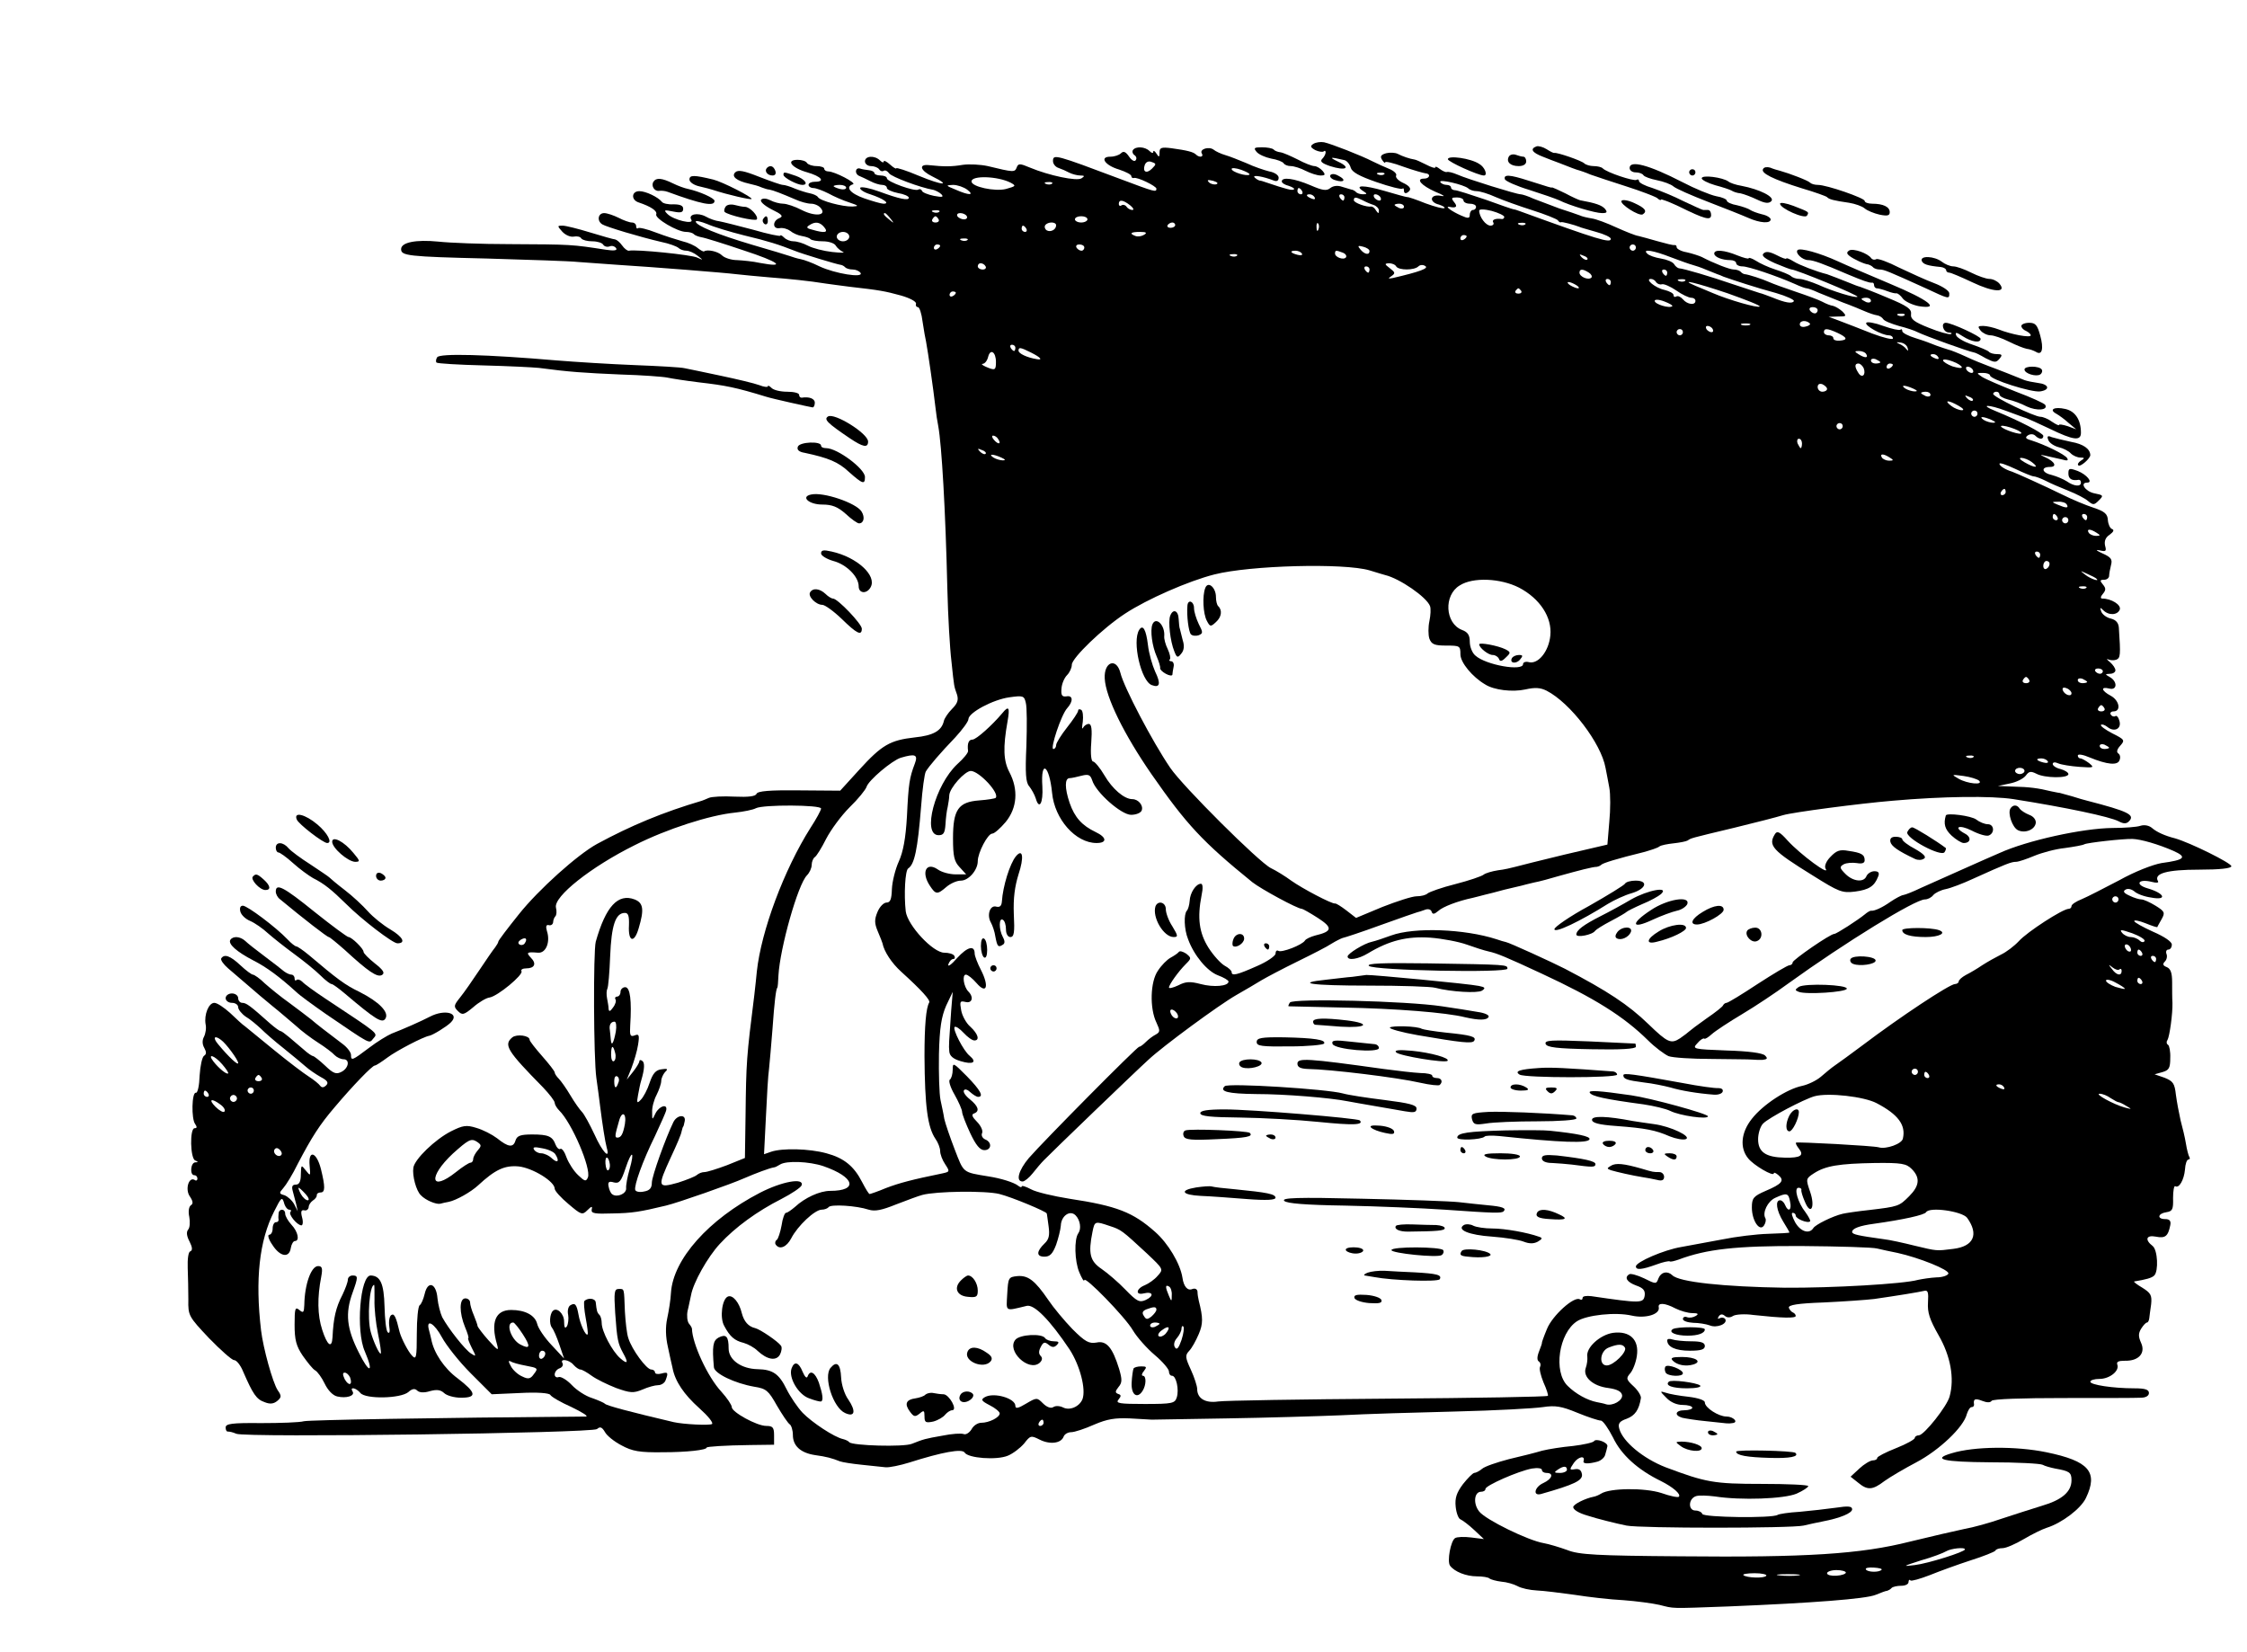
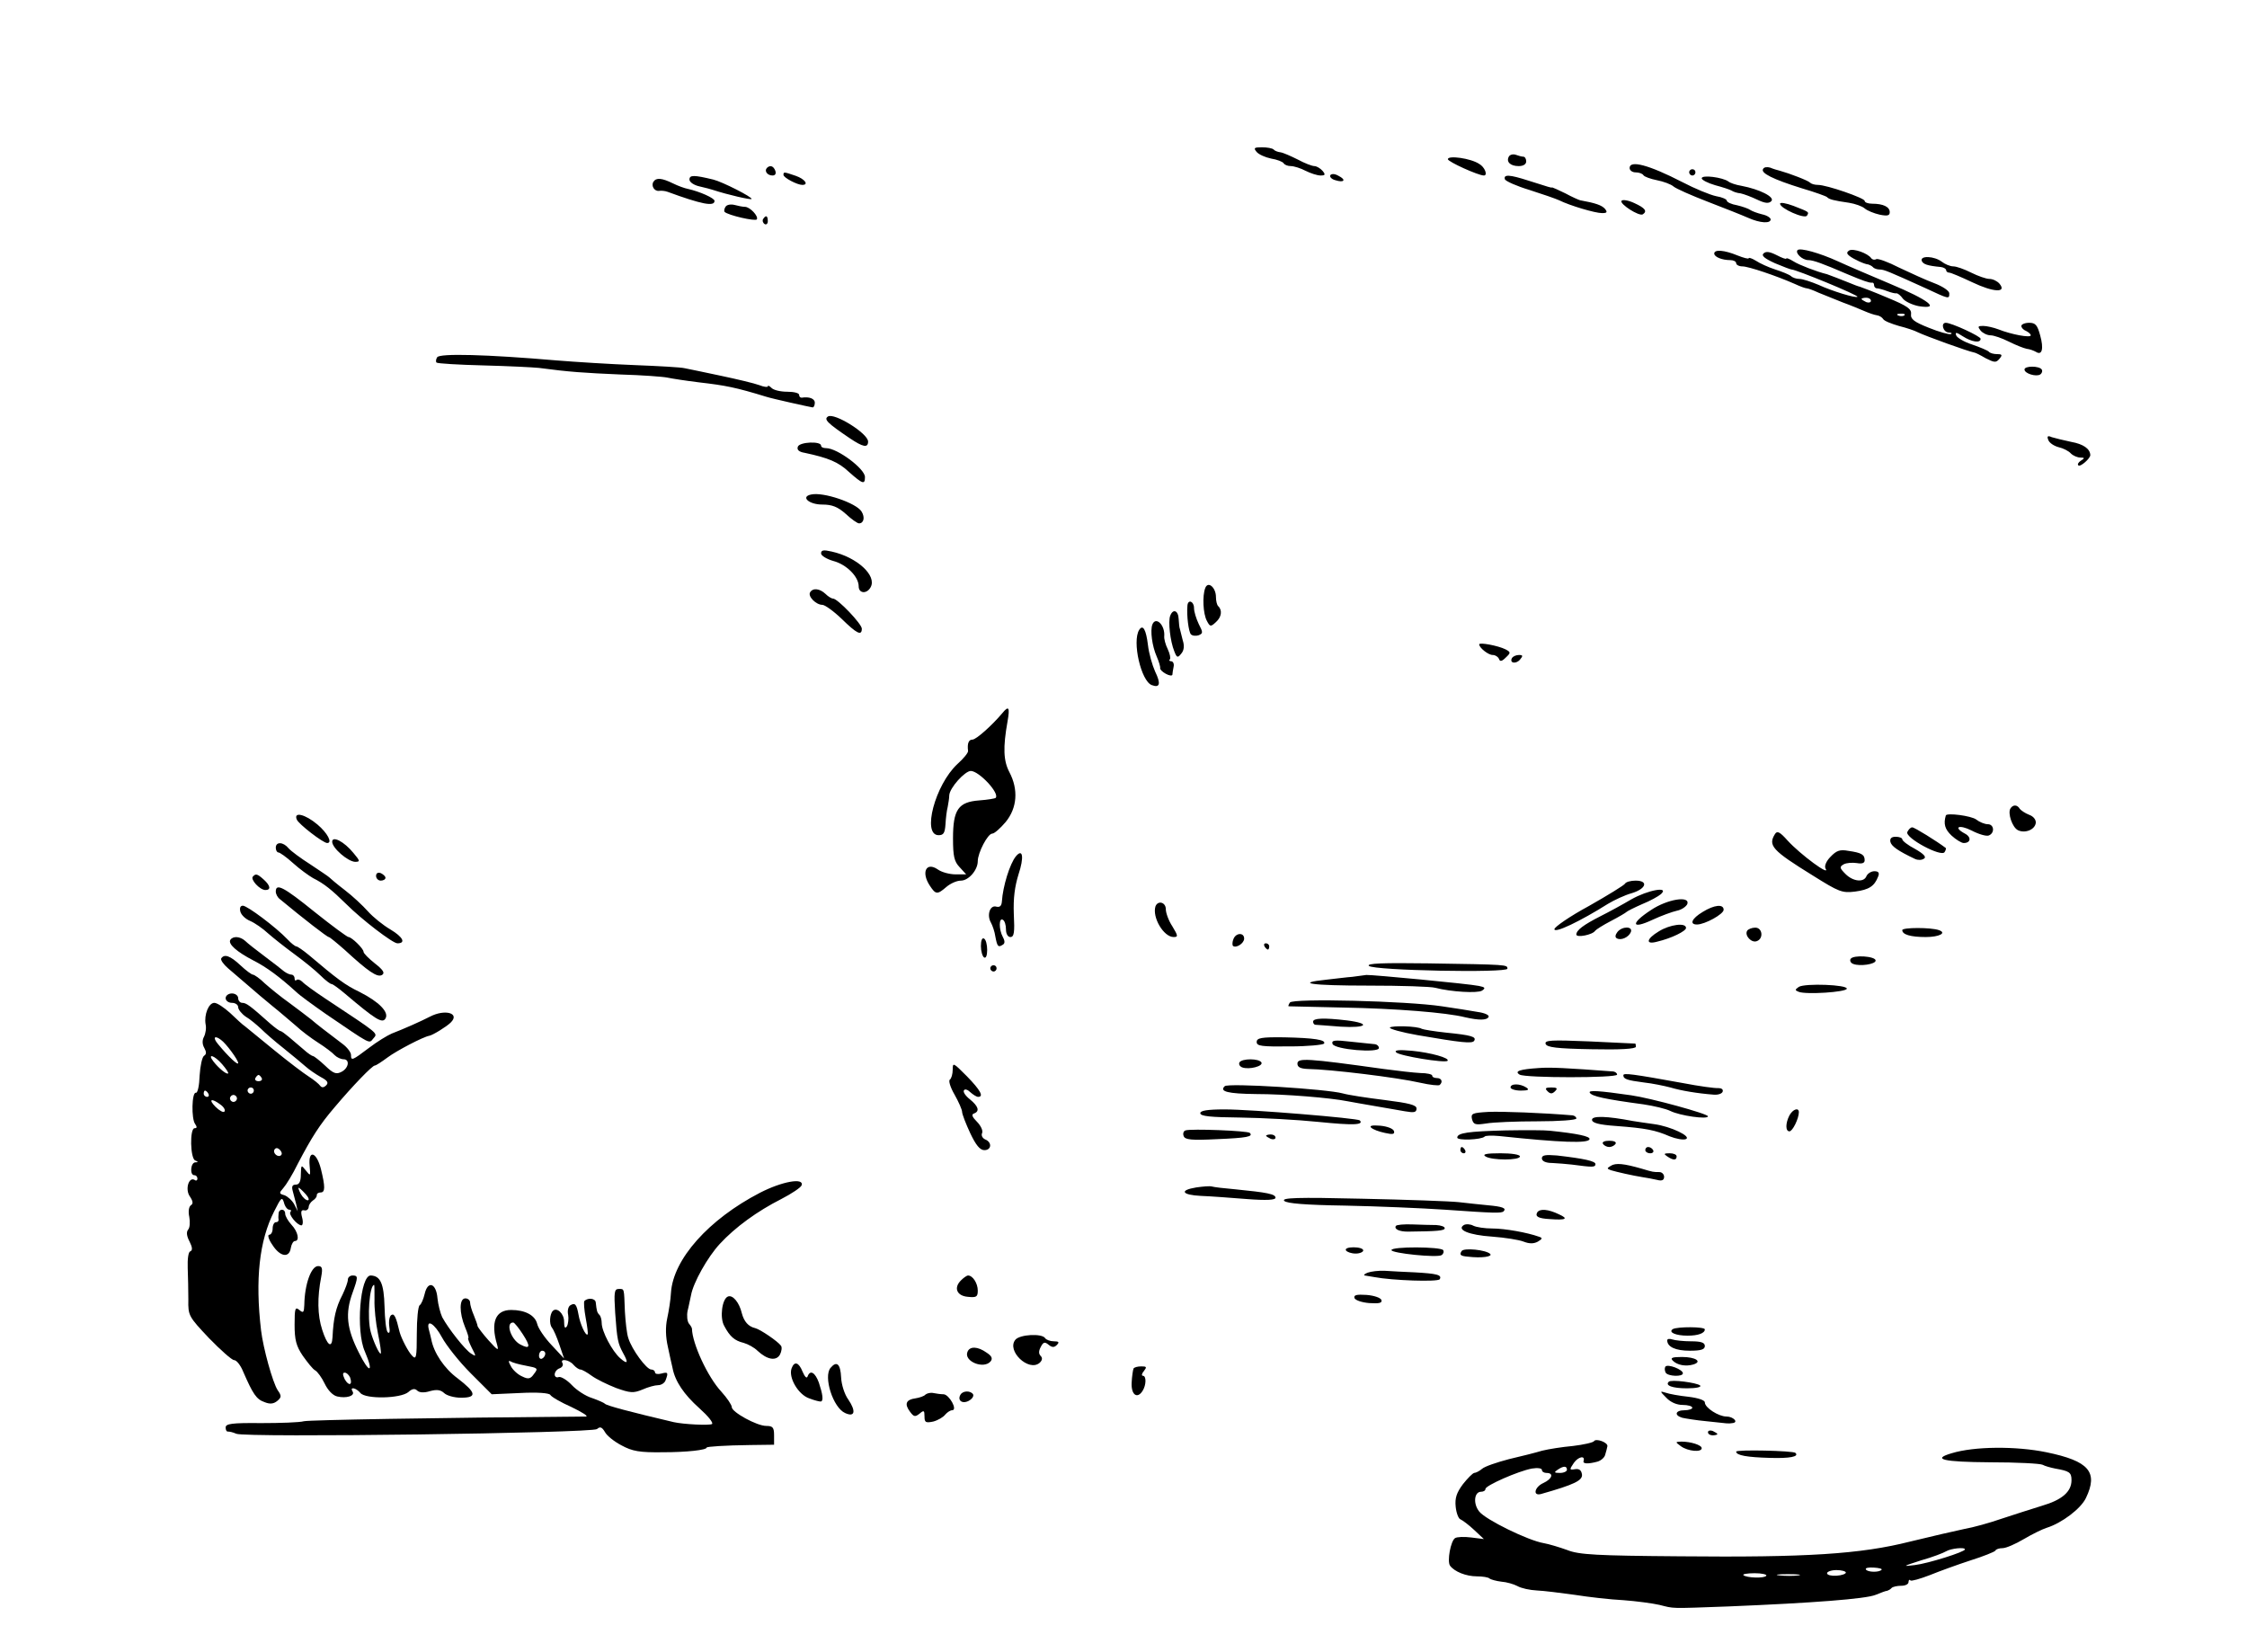
<svg xmlns="http://www.w3.org/2000/svg" viewBox="0 0 717 527" version="1.0">
-   <path d="M419.1 45.9c-1.1.7-1 1.1.6 2 1.1.5 2.3.7 2.7.4.3-.3.6-.2.6.3 0 .6-.5 1.5-1.1 2.1-.8.8-.1 1.4 2.5 2.3 5 1.6 6.9.6 2.6-1.4-3.1-1.5-2.7-1.6 2-.5.8.2 1.7 1.3 2 2.4.4 1.4 2.7 2.7 8.2 4.6 4.3 1.5 8 2.4 8.3 2.1s.5 0 .5.7.5.9 1 .6c1.7-1 1.1-2.1-1.6-3.3-1.4-.7-2.2-1.7-1.9-2.2s-.7-1.5-2.2-2.1-3.9-1.7-5.3-2.4c-3.7-1.9-13.2-5.6-15.5-6.1-1.1-.2-2.6 0-3.4.5zm22.6 9.7c-.3.3-1.2.4-1.9.1-.8-.3-.5-.6.6-.6 1.1-.1 1.7.2 1.3.5zM490.3 46.7c-2.2.8-1.4 2 2 3.3 1.7.7 4.1 1.6 5.2 2 3 1.2 5.9 2.3 6.5 2.4.3.1 1.9.6 3.5 1.3 1.7.6 6.8 2.3 11.5 3.8s9.1 3.2 9.8 3.7c.6.6 1.2.8 1.2.5s2.6.7 5.8 2.2c8.1 4 10.2 4.6 10.2 2.7 0-.9-.4-1.6-1-1.6h-1.5c-.3 0-3.1-1.3-6.3-2.8-3.1-1.6-7.6-3.4-9.9-4.2-2.4-.7-4.3-1.7-4.3-2.2s-.4-.7-.8-.4c-.9.5-9.6-2.4-10.8-3.7-.4-.4-1.7-.7-2.9-.7-1.1 0-2.5-.4-3-.9-1-.9-8.6-3.5-9.5-3.3-.3.1-1.4-.5-2.5-1.2s-2.6-1.1-3.2-.9z" />
-   <path d="M361.5 47.9c-.3.5-.1 1.2.5 1.6s.8 1.1.4 1.6c-.3.6-1.3.1-2.1-1.1-1.1-1.6-1.8-1.9-2.6-1.1-.6.6-2.1 1.1-3.4 1.1-3.6 0-1.7 2.8 2.8 4.1 2.1.7 3.9 1.6 3.9 2.1 0 .4.3.7.8.6 1.1-.4 7.2 2.6 7.2 3.4 0 1.2-.4 1.1-11.3-3-21-7.9-21.7-8.1-21.7-5.8 0 .9.8 1.9 1.8 2.2.9.3 2.5 1 3.4 1.5 1 .5 2.6.9 3.5.9 1.4 0 1.5.2.4.9-1.5 1-10.4-.9-16.4-3.4-3.3-1.4-3.8-1.4-4.3 0-.6 1.5-1 1.5-9.2-.5-2.3-.5-5.9-.7-8-.4-3.5.6-6 .6-10.7.1-3.5-.4-2.9 1.7 1 3.6 6.3 3.1 3.2 2.9-4.3-.2-4-1.7-7.2-2.7-7.2-2.4s-.9-.2-2-1.2-2-1.4-2-1c0 .5-.5.4-1.2-.3-1.7-1.7-4.8-1.5-4.8.3 0 .8.9 1.5 1.9 1.5 1.1 0 2.3.5 2.6 1 .4.6 1 .8 1.5.5s1.2.1 1.7.8c.7 1.1 10 4.6 14.2 5.3.7.2 1.9.8 2.5 1.4.8.9.3 1-2.4.5-1.9-.4-3.7-1.1-3.8-1.6-.2-.5-.7-.7-1.2-.4-1.1.7-10-2.5-10-3.6 0-.5-.9-.9-2-.9s-2-.4-2-.8-.8-.8-1.8-.9c-.9-.1-2.2-.3-2.7-.5-1.6-.5-1.9 1.6-.4 2.3.8.3 2.4 1.1 3.6 1.7 1.3.7 3 1.2 3.8 1.2s1.5.4 1.5 1c0 .5 1.6 1.2 3.5 1.6 1.9.3 3.5 1 3.5 1.5 0 1-3 .4-9.5-2-3-1.1-5.7-1.6-6-1.2-.3.5 1.2 1.5 3.2 2.1 4.2 1.4 6.5 3 4.2 3-.7 0-3.5-.8-6.1-1.7-4.6-1.6-6.2-3.7-3.6-4.5 1.2-.4-5.9-4.1-7.9-4.1-.7 0-1.3-.4-1.3-.9 0-.4-1.1-.8-2.4-.8-1.4 0-2.8-.5-3.1-1-.3-.6-1.7-1-3-1-3.9 0-1.9 2.6 3.1 4 4.5 1.3 5.9 3 2.4 3-1.1 0-2 .4-2 1 0 .5.7 1 1.5 1 .9 0 3 .8 4.8 1.7 1.8 1 4.8 2.3 6.7 2.9 3 1 3.2 1.2 1 1.3-3.1.1-10.3-1.8-11-3-.3-.5-1.5-1-2.5-1.2-1.1-.2-3.3-.9-4.8-1.5-1.6-.7-3.3-1.2-3.9-1.2s-4-1.2-7.6-2.6c-4.8-1.9-6.7-2.3-7.6-1.4-1.3 1.3.4 2.7 4.4 3.6 1.4.3 3.2.8 4 1.2.8.3 2 .7 2.5.7 1.2.2 4 1.3 8.2 3.1 1.7.8 4 1.4 5.1 1.4s2.5.6 3.1 1.4c2 2.4-1.8 2.8-6.1.6-2.1-1.1-4.8-2-5.9-2s-3-.5-4.1-1.1c-1.2-.6-2.4-.7-2.9-.2s.8 1.8 3.3 3.1c3.3 1.6 3.9 2.2 2.5 2.8-2.3.9-2.2 3.6.1 3.2 1.1-.2 2.6.3 3.4.9.8.7 2.4 1.4 3.6 1.6s2.5.6 2.8 1c.4.4 2.2.7 4 .7s3.7.6 4.1 1.4c.4.7 1.5 1.6 2.3 2 .8.3-.7.3-3.5 0-2.7-.3-6.2-1.2-7.7-2s-3.5-1.4-4.6-1.4c-1 0-2.3-.5-3-1.2s-1.2-.9-1.2-.6-3.9-.5-8.7-1.9c-4.9-1.3-9.7-2.5-10.8-2.7-1.1-.1-3.1-.8-4.3-1.5-2.6-1.4-5.7-.7-4.6 1 1 1.7-5.7.1-7.6-1.8-1.3-1.3-1.1-1.4 1.8-.8 2.5.5 3.2.3 3.2-.9 0-1-1-1.4-3.1-1.4-1.7.1-3.4-.3-3.7-.8-1.2-1.5-5.1-3.4-7.2-3.4-2.5 0-2.7 2.8-.2 3.6 3.9 1.3 6 2.7 5.6 3.8-.5 1.3 6.8 5.6 9.5 5.6 1 0 2.1.3 2.5.7.3.4 1.4.8 2.4 1 .9.1 7 2 13.5 4.2 11.3 3.7 13.8 5.6 5.2 4-2.2-.5-5.5-.8-7.3-.9-1.8 0-4-.7-4.8-1.5-1.3-1.3-4.7-2-5.7-1.3-.2.2-1.1-.3-2-1-.9-.8-3.1-1.8-4.9-2.2-1.8-.5-5.6-1.7-8.5-2.8-2.8-1.1-5.4-1.7-5.7-1.4s-.6 0-.6-.6c0-.7-.6-1.2-1.4-1.2-.7 0-2.7-.7-4.2-1.5-1.6-.8-3.7-1.5-4.6-1.5-2 0-2.4 2.5-.6 3.6 1.3.8 11.9 4 18.8 5.6 2.5.5 4.9 1.4 5.5 1.9.5.5 1.6.9 2.5.9s2.5.7 3.6 1.6c1.9 1.5 1.9 1.5-.1.6-1.8-.9-19.6-2.7-21.8-2.2-.5.1-1.5-.7-2.2-1.7s-1.7-1.8-2.2-1.9c-.4 0-4-1-7.9-2.2s-7.9-2.2-8.9-2.2c-1.7 0-1.7.1-.1 1.9 1 1.1 2.6 1.8 3.7 1.6 1-.2 2.1 0 2.4.6.4.5 1.9.9 3.5.9s3.2.5 3.5 1.1c.4.6 1.3.8 2.1.5.7-.3 1.6 0 2 .6.5.7-.6.9-3.2.5-11.1-1.7-10.7-1.7-30.9-1.8-8.8 0-19-.4-22.6-.8-7.1-.7-11.9.2-11.9 2.4 0 2.1 2 2.4 27.5 3 13.2.4 26.3.8 29 1.1 2.8.2 8.4.6 12.5.9 11.2.7 34 2.5 38 3 1.9.2 6.7.7 10.5 1 6.4.5 12.5 1.1 18.1 2 1.2.2 4.6.6 7.5 1 9.7 1.1 11.3 1.4 16.4 2.8 2.8.8 4.9 1.9 4.8 2.6-.2.6.1 1.1.6 1.1s1.2 2.1 1.5 4.7c.4 2.7.9 5.5 1.1 6.3.6 3.2 2.3 14.9 3 21 .2 1.9.6 4.6.9 6 1.1 6.1 2.3 26.6 2.9 52 .2 8.5.8 18.9 1.3 23 .9 8.6.8 7.8 1.8 10.7.5 1.7.1 2.8-1.6 4.5-1.3 1.3-2.4 3-2.6 3.8-.7 3.2-3.4 4.7-9.3 5.3-7.9.9-10.5 2.4-17.7 10.3l-6.1 6.7-13.1-.1c-9.4-.1-13.2.2-13.6 1.1-.3.8-2.5 1.1-7 .9-3.6-.2-7.3 0-8.2.4s-1.9.8-2.2.9c-12.5 3.7-22.6 7.9-33.5 13.8-6.2 3.4-18.6 14.5-24.9 22.4-3.6 4.5-6.6 8.4-6.6 8.8 0 .3-.5 1.1-1 1.8-.6.7-2.8 3.9-5 7.2s-4.9 7.2-6.2 8.8c-2 2.5-2.1 2.9-.7 4.3s1.9 1.3 4.9-1.2c1.8-1.6 4.2-3 5.2-3.1 2.6-.4 10.9-7.3 10.2-8.4-.3-.5.4-.9 1.5-.9 2.7 0 3.4-1.5 1.5-3.4-1.6-1.7-1.3-1.9 2.3-1.6 2.5.2 4-3.4 2.8-7-.4-1.4-.2-2 .6-1.8.7.2 1.3-.2 1.4-.9 0-.6.3-1.5.7-1.9s.5-1.6.2-2.8c-.8-3.5 11.2-13 25.1-19.9 10.3-5.2 24-9.6 32-10.4 2.8-.3 5.8-.9 6.7-1.4 2.3-1.2 20.8-1.1 20.8.1 0 .5-1.5 3.3-3.4 6.2-8.4 13.3-15.7 32.8-17.1 45.8-.1 1.4-.5 4.7-.8 7.5-2.5 19.8-2.6 21.4-2.8 38.5l-.2 13.5-5.7 2.3c-3.2 1.2-6.4 2.2-7.2 2.2s-1.8.4-2.4.9c-.5.5-3.3 1.6-6.1 2.5-6.5 1.8-6.6 1.4-2.2-8.2 1.7-3.6 3.3-7.3 3.4-8.2.2-.8.4-1.5.5-1.5s.3-.8.5-1.8c.4-2.2-2.4-2-3.6.3-2.4 4.9-6.9 17.3-6.9 19.4 0 1.7-.7 2.5-2.5 2.8-1.3.3-2.6.1-2.8-.5-.4-1.4 2.3-9.1 6.3-17.2 1.8-3.9 3.5-7.6 3.6-8.3.4-2.1-2.2-1.3-3.4 1-1.1 2.3-1.1 2.3-1.1-.3-.1-1.5.6-4 1.4-5.5.8-1.6 1.5-3.6 1.5-4.5 0-.8.6-2.1 1.2-2.8 1.1-1 .8-1.2-1.1-.9-1.8.2-2.8 1.3-3.8 4.3-.7 2.2-2 4.6-2.8 5.4-1.2 1.3-1.4 1.1-.9-1.5.3-1.6.7-3.7 1-4.6 1.1-3.7 1.2-5.8.3-6.3-.5-.4-.9-.3-.9.2 0 .4-.9 1.9-2 3.3l-2 2.5 1.5-3.7c.8-2.1 1.8-5.4 2.1-7.4.5-3.1.3-3.6-1.1-3-1.4.5-1.6 0-1.4-3.2.5-7.9 0-12.2-1.6-12.2-.8 0-1.5.7-1.5 1.5s-.5 1.5-1.1 1.5c-.5 0-.8.4-.5.9.3.4 0 1.6-.8 2.6-.9 1.3-1.3 1.4-1.4.4 0-.8-.3-2.3-.5-3.4s-.2-2.4.1-3c.3-.5.7-5.2.9-10.4.4-9.8 1.7-13.8 4.7-13.8 1.1 0 1.4 1 1.3 4-.3 5.3 1.7 5.8 3.1.9 1.8-6 1.5-8.1-1.3-9.2-5.3-2-9.2 2.2-12.4 13.5-.8 3.1-.7 37.3.2 43.5.4 3 1 7.1 1.2 9 .7 5.6 1.6 11.4 2.1 13.2 1.2 4.1-1.4 1.4-3.9-4.2-1.5-3.2-3.3-6.5-4-7.2s-2.4-3.1-3.7-5.3-3-4.6-3.7-5.3-1.3-1.6-1.3-2-1.8-2.7-4-5.2-4-4.8-4-5.2c0-1.4-4.1-1.9-5.5-.8-2.9 2.4-1.7 4.3 9.8 16 2 2.1 3.7 4.3 3.7 4.9 0 .5.6 1.6 1.4 2.4 4.1 4 10.3 18.6 9.2 21.4-.6 1.4-1 1.3-3.1-.7-1.4-1.3-3-3.8-3.7-5.6-.6-1.8-1.5-3.1-2-2.8-.4.3-1.1-.3-1.5-1.3-1-2.7-2.3-3.3-7.5-3.3-3.7 0-4.8.4-5.3 1.9-.7 2.4-2.3 2.2-5.9-.7-1.6-1.2-4.5-2.7-6.6-3.3-3.2-1-4.3-.8-8.1 1.1-5.1 2.6-11.6 8.9-12 11.6-.4 2.5.9 7.4 2.4 8.8 1.5 1.6 4.9 3 6.2 2.7.6-.2 1.7-.4 2.7-.6 2.4-.5 7-3.1 9.3-5.2 5.5-5.1 8.5-6.5 13-6.1 4.5.5 11.5 4.8 11.5 7.1 0 .7 2 2.9 4.4 4.9 4 3.4 4.4 3.6 6 2 1.4-1.4 1.7-1.4 1.4-.2-.2 1.2 1 1.4 6.7 1.2 6.2-.1 8.7-.5 17-2.5 3.8-.9 20.9-6.9 24.9-8.7 3.7-1.6 8.2-3.3 9.6-3.5.3 0 1.1-.4 1.9-.9 2-1.3 9.3-1 13.8.5 10.1 3.5 11.3 7.9 2.2 7.9-3.3 0-8.1 2.2-11.2 5.1-1.2 1-2.4 1.9-2.9 1.9-.4 0-1.1 1.8-1.4 4-.4 2.2-1.1 4.3-1.5 4.6-.5.3-.7 1-.4 1.5 1.2 1.8 3.5.9 5-2 2-3.9 7.5-9.1 9.7-9.1.9 0 1.9-.4 2.2-.8.6-1 8.9-.5 12.8.8 2 .6 4.1.2 8.8-1.7 3.4-1.3 7.1-2.7 8.3-3 4.4-1.2 20.2-1.4 24.6-.3 4 1 15 5.6 15.1 6.2.1.2.3 2 .6 4.1.4 2.9.1 4.2-1.3 5.5-2.6 2.5-2.7 4.2 0 4.2 1.7 0 2.6-.9 3.7-3.8.7-2 1.4-4.8 1.5-6.1.1-3.1 2.9-5.1 4.7-3.3 1.5 1.5 1.9 4.3.9 5.7-1.4 1.9-1.2 9 .3 12.5.8 1.9 1.5 3.1 1.6 2.5 0-1.6 13 11.7 15.5 16 1.3 2.2 4.5 5.8 7 7.9s4.5 4.5 4.5 5.2c0 .8.4 1.4 1 1.4 1.3 0 2.3 4.4 1.5 6.9-.6 1.9-1.4 2.1-10.2 2.1-8.1 0-9.4-.2-8.4-1.4.9-1.1.9-1.5-.1-1.8-1-.4-1-.8.1-2.2 1.2-1.4 1.2-2.4.2-5.8-2.1-6.8-4-9.1-7.2-8.4-2.4.4-3.6-.2-7.7-4.3-2.6-2.7-6.1-6.9-7.7-9.3-4.3-6.3-6.5-7.9-9.9-7.6-2.8.3-2.9.5-3.2 5.7-.3 5.8-.9 5.5 6.2 3.8 2.4-.6 7.4 4.5 13.7 13.9 3.3 5.1 5.3 12.7 4.1 15.9-1 2.4-4.1 3.7-6.2 2.6-1-.5-2.4-.6-3.1-.1-.8.5-2.1 0-3.3-1.2-1.9-1.9-2-1.9-5.4.1-2.5 1.5-3.4 1.7-3.4.7 0-2.4-6.8-4.4-9.7-2.8-1.4.8-1.2 1.2 1.5 2.6 1.8.9 3.2 2.1 3.2 2.6 0 1.3-3.4 3-5.9 3-1.1 0-2.5.9-3.1 2.1-.7 1.1-1.8 1.8-2.5 1.5-.8-.3-3.8-.1-6.7.5-5.7 1-6 1.1-9.8 2.6-2.6 1.1-19.1.6-20-.5-.3-.4-1.2-.8-2-1-2.8-.6-9.9-5.3-12.9-8.4-1.6-1.7-3.9-5.1-5.1-7.5-2.4-4.9-4.4-6.3-9.2-6.4-5.3-.1-9.3-3-9.3-6.6 0-3.9-.8-4.7-3.2-3.5-1.8 1-2.1 2.7-1.5 9.5.2 2 6.6 5.1 12.9 6.2 3.8.6 4.5 1.2 7.2 6 1.7 2.9 3.5 5.6 4.1 6 .5.3 1 1.9 1 3.4 0 3.5 2.5 5.7 7 6.4 3.7.5 5.5 1 8 2 .8.3 4 .8 7 1.1s6.5.7 7.6.8c1.2.1 4.6-.6 7.5-1.5 10.7-3.4 16.9-4.5 17.7-3.2 1.1 1.8 10.2 2.5 13.8 1 1.7-.7 4-2.5 5.2-3.9 2-2.6 2.2-2.6 5-1.2 3.2 1.6 6.8 1.2 7.6-1 .3-.8 1.4-1.4 2.4-1.4 1.1 0 4.4-1.1 7.3-2.4 4.2-1.8 6.7-2.2 11.4-2 3.3.2 6.5.4 7 .4.6 0 11.4-.2 24-.4 12.7-.2 29.1-.7 36.5-1 7.4-.4 23.9-.9 36.5-1.2 12.7-.3 25.2-1 27.8-1.4 4-.6 5.9-.3 11 1.8 3.4 1.4 6.8 2.5 7.5 2.5s2.4 2.5 3.9 5.4c2.6 5.5 7.9 10.3 15.3 13.9 3.8 1.9 6.5 4.2 5.7 5-.3.3-2.8-.2-5.6-1.2-5.3-1.7-16.4-1.6-19.2.2-.8.5-1.8.9-2.4 1-2.6.5-6.5 2.4-6.5 3.3 0 .8 1.7 1.9 4.5 2.7 3 1 9.5 2.6 12.5 3.2 4.4.9 52.5.9 56.5 0 1.7-.4 4.4-1 6-1.3 5.8-1.1 9.5-2.7 9.5-3.9 0-1-1.3-1.1-5.2-.5-2.9.4-8.1 1-11.5 1.3-3.5.2-6.7.7-7.1 1-1.8 1.1-23.6.8-24-.3-.2-.6-1.2-1.1-2.2-1.1-2.4 0-2.3-3.8.2-4.6.9-.3 3.6-.2 6 .1 8.3 1.3 22.1.8 26.1-.9 2-.9 3.7-2 3.7-2.4s-6.7-.7-14.8-.7c-15.4 0-17.9-.5-30.7-5.3-7.2-2.8-13.7-8.2-14.8-12.3-.5-1.7.1-2.4 2.4-3.2 2.6-1 3.9-2.8 4.5-6.6.1-.7-.9-2.4-2.3-3.7-2.4-2.2-2.5-2.6-1.1-4.2.8-.9 1.8-3.4 2.1-5.5.8-5.2-2.2-8.1-7.6-7.4-4.1.6-8.7 4.7-8.2 7.6.1.9-.1 2.5-.5 3.6-1 2.8 2.2 5.8 7.2 6.4 2.8.4 4.2 1.1 4.4 2.3.2 1.7-3 3.5-5.1 2.9-.5-.2-1.9-.5-3-.7-3-.6-6.7-2.6-9.3-5.2-4.6-4.5-2.8-16.8 3-20.6 3.1-2 12.3-3 17.5-1.8 4.4 1 9-.4 8.6-2.6-.4-1.6 1.9-1.5 5.3.3 1.6.8 4 1.5 5.4 1.5 1.9 0 2.1.3 1.1.9-.8.5-2 .7-2.8.4-.7-.3-1.3 0-1.3.6s1.5 1.1 3.3 1.2c1.7 0 4.1.4 5.2.8 2.3 1 5.9-.5 5-2-.4-.5-1.1-.6-1.7-.3-.7.4-.8.2-.4-.5.5-.8 1.2-.9 2-.2.7.6 1.7.6 2.6 0 .8-.5 3.8-.7 6.5-.3 9.2 1 13.5 1.1 13.5.3 0-.4-.4-.9-.9-1.1s-1.1-.9-1.3-1.5c-.2-.9 2.8-1.4 11.2-1.7 6.3-.3 13.5-.8 16-1.1 7-1 14.4-2.2 16-2.6 1.2-.3 1.4.5 1.2 3.7s.5 5.4 3.4 10.5c3.8 6.6 5.1 13.7 3.5 19.5-.8 3.1-8.1 12.3-9.8 12.4-.7 0-1.3.4-1.3.8 0 .5-2.7 2-6 3.3s-6 2.7-6 3.1c0 .5-.7.8-1.4.8-.8 0-2.8 1.2-4.3 2.6l-2.8 2.6 2.4 1.9c3 2.5 4.6 2.4 8.4-.5 1.8-1.3 6.4-4 10.2-6 7.2-3.8 15.1-11.2 16.1-15.4.4-1.2 1-2.2 1.5-2.2s.8-.3.8-.8c-.3-1.8.3-2.1 2.6-1.2 1.5.6 2.6.6 3 0 .3-.6 10-.9 22.8-.9 12.2 0 23.4 0 24.8-.1 1.6 0 2.6-.6 2.6-1.5 0-1.1-1.2-1.5-4.7-1.5-6.7 0-14-1.1-14-2.1 0-.5 1.3-.9 2.9-.9 3.3 0 6.5-2.6 5.7-4.6-.3-.9.4-1.2 2.5-1.2 4.3.1 6.6-2.4 5.1-5.7-.9-2-.9-3 0-4.5.7-1.1 1.5-2 1.9-2 .3 0 .6-.6.7-1.3.1-.6.3-2.7.6-4.5.3-2.9-.1-3.6-2.8-5.3-1.7-1-2.9-1.9-2.6-2 3.7-.6 5.6-1.1 6.4-1.9 1.4-1.4 1.1-8.1-.5-9.4-2.6-2-2.1-3.6 1-3 3 .6 3.9-.1 4.6-3.6.3-1.4-.2-2-1.6-2-2.7 0-2.4-1.8.4-2.2 1.9-.3 2.2-.9 2.1-4.5 0-2.3.3-4 .7-3.8 1.2.8 2.8-2 3.1-5.3.1-1.8.6-3.2 1.1-3.2.4 0 .6-.4.3-.8-.3-.5-.8-2.4-1.1-4.3s-1.1-5.2-1.7-7.4c-.5-2.2-1.2-5.9-1.5-8.2-.4-3.6-.9-4.3-3.6-5.4l-3.2-1.1 2.5-.7c2.1-.6 2.5-1.3 2.5-4.5.1-2-.3-4-.7-4.2-.5-.3-.6-1-.2-1.5.7-1.2 1.7-8.5 1.6-11.9-.1-1.4-.1-4.4-.1-6.6 0-3-.5-4.3-1.7-4.8-1.3-.5-1.4-1-.6-1.8.6-.6.8-1.7.5-2.4-.3-.8 0-1.4.6-1.4s1.1-.7 1.1-1.6-2.3-2.5-6-4.1c-3.3-1.5-6-3-6-3.4s1.6-.1 3.6.7 3.7 1.4 3.8 1.2c0-.2.7-1.3 1.4-2.6 1.1-2 .9-2.4-2-4.2-1.8-1.1-3.8-2-4.5-2s-2.4-.5-3.8-1.2c-1.8-.8-2.2-1.4-1.3-1.9.7-.5 1.9-.2 2.8.5.8.8 3.2 1.7 5.4 2 5.2 1 4.4-1.3-1-2.9-4.3-1.2-3.2-3.2 1.2-2.1 1.5.4 2.3.3 2-.2-1.5-2.5 2.9-3.7 13.1-3.7 6.6 0 10.3-.4 10.3-1.1 0-1-13.1-7.5-18-8.9-3.2-.8-5.8-2-7.2-3.2-1-.9-2.5-1.2-3.8-.8-1.1.4-5.1.7-8.9.7-9.6.1-27.3 4-36.1 8-1.9.8-7.3 3.2-12 5.3s-10.5 4.7-13 5.8c-2.5 1.2-5 2.2-5.7 2.3s-2.5 1.1-4 2.1c-2.8 2-5.4 3.1-6.3 2.9-.3 0-1.2.5-2 1.2-2.2 1.8-9 6.2-9.7 6.2-1.3 0-13.3 8.3-13.3 9.1 0 .5-.5.9-1 .9-.6 0-5.1 2.7-10.2 6-5 3.3-9.4 6-9.9 6-.4 0-.9.4-1.1.8-.1.4-2.5 2.3-5.3 4.2-2.7 1.9-5.2 3.8-5.5 4.1s-1.6 1.3-2.9 2.2c-2.9 1.9-4 1.4-10.1-4.5-6.4-6.2-13.1-10.6-26.7-17.7-4.1-2.1-17.9-8.4-18.8-8.5-.5-.1-1.9-.5-3-.9-10.2-3.3-26.2-3.9-33.6-1.2-2.4.9-5.2 1.8-6.1 2-2.5.5-7.8 3.8-7.8 4.7 0 1.4 3.4.9 6.5-1 6.8-4.1 12.5-5.5 19.9-5 3.9.3 9.1 1.3 11.6 2.2s5.6 1.9 7 2.2c2.7.6 5.4 1.7 17 7.1 16.8 7.8 26.1 13.6 33.9 21.3 2.2 2.2 5.2 4.4 6.5 5 1.3.5 7.5.9 13.8.9 6.2.1 12 .1 12.8.2s2.4.1 3.4.1c1.6-.2 1.7-.5.8-1.4-.8-.8-5.3-1.4-12.3-1.6-10.7-.4-11-.5-9.3-2.3.9-1.1 1.9-1.7 2.2-1.5.2.3 1.3-.4 2.4-1.4s5.5-3.9 9.7-6.4 10.8-6.9 14.6-9.7c18.3-13.2 40.6-26.9 43.7-26.9.9 0 2.1-.6 2.7-1.4.6-.7 2.4-1.6 4-1.9 1.5-.3 5.5-1.8 8.7-3.3 10.6-4.8 12.2-5.4 13.7-5.4.8 0 3.4-.9 5.8-1.9s6.8-2.2 9.8-2.5c2.9-.4 5.7-.9 6.2-1.2.9-.5 12.4-1.8 15.4-1.7 2.7.1 8.2 1.7 13 3.8 4.5 2 3.7 2.9-3.8 3.9-2.8.5-8.5 2.7-13.5 5.5-4.8 2.5-10.2 5.3-11.9 6-1.8.7-3.3 1.7-3.3 2.2s-.4.9-.9.9c-1.9 0-13.3 7.4-15.9 10.3-1.5 1.6-4 3.5-5.7 4.3-1.6.8-4.3 2.3-6 3.4-1.6 1.1-4 2.5-5.2 3.1-1.3.7-2.3 1.6-2.3 2.1 0 .4-.6.8-1.2.8-1.8.1-17.4 10.4-29.7 19.7-3.5 2.6-7.3 5.4-8.5 6.2s-3.2 2.5-4.6 3.7-4.1 2.5-6 2.9c-4.8 1-12.4 5.9-16 10.5-3.5 4.4-3.9 9.3-1.2 12.6 1.7 2.2 8.2 6 8.2 4.8 0-.4.7-.1 1.5.6 2 1.7 1.1 2.8-4.1 5-3.9 1.7-4.4 2.3-4.4 5.3 0 4.2 2.5 7.9 3.9 5.7.5-.8.7-1.8.4-2.3-1-1.7.7-5.4 3.2-6.5 3.7-1.7 4.2-1.5 4.7 1.3.6 2.7-.6 3.4-1.6 1-.3-.8-1-1.5-1.6-1.5-1.6 0-1.2 3.2 1 6.8 1.1 1.8 2 3.3 2 3.5 0 .1-3 .3-6.8.4-3.7.1-10.3.9-14.7 1.8-4.4.8-10.3 1.9-13 2.4-5.5.9-14.5 4.8-14.5 6.2 0 1.2 1.8 1.1 6.5-.6 2.1-.8 4.1-1.2 4.3-1s1.5-.1 2.9-.6c8.8-3.3 18.2-4.4 39.3-4.3 11.8.1 22.6.4 24 .8 1.4.3 4.3 1 6.5 1.4 6.8 1.5 16.6 5.4 16.2 6.6-.2.6-1.9 1.2-3.8 1.2-1.9.1-4.5.5-5.9.8-4.6 1.3-27.4 2.6-42.5 2.5-19.4-.3-33.8-1.8-35.9-4-1.6-1.5-3.6-1-4.4 1-.7 1.9-.8 1.9-4.6 0-2.1-1-4.3-1.6-4.7-1.3-1.7 1-.8 2.5 2.2 3.6 2.3.8 2.9 1.6 2.7 3.2-.4 2.5-1.3 2.5-17 .2-1.6-.2-2.8 0-2.8.5 0 .6-.4.8-.9.5-1.8-1.1-8.8 5.2-10.5 9.5-1 2.4-1.7 4.4-1.6 4.4s-.3 1.2-.9 2.7c-.7 1.8-.7 2.9 0 3.3.5.4.6 1.1.3 1.7-.3.5.2 2.7 1.1 4.9 1 2.2 1.6 4.1 1.4 4.3-.3.3-23.2.7-50.9.9-27.8.2-52.2.6-54.3.9-4 .6-6.7-.9-6.7-4 0-.9-.9-3.7-2-6.1-1.8-3.9-1.9-4.6-.6-6 .9-.9 2.2-3.3 3.1-5.4 1.4-3.3 1.4-5.2 0-10.7-.2-.8-.4-2.1-.4-2.9-.1-.7-.7-1.1-1.6-.8-1.5.7-2.8-.7-3.2-3.6-.7-4.5-4.6-11-8.7-14.6-7.1-6.3-12.2-8.3-27.4-10.6-5-.8-10.6-2.1-12.2-3-1.7-.9-3-1.3-3-.9s-.6.2-1.2-.3c-1.3-1-5.4-2.3-9.3-2.9-8.5-1.4-7.9-1-10.9-8.7-1.5-3.9-3-8.3-3.3-9.7-.2-1.4-.8-4.1-1.2-6s-.6-8.5-.5-14.6c.2-8.5.8-12 2.3-15.5l2.1-4.4-.5 6c-.7 10.4-.8 11-.6 13 .1 1.4 1.2 2.4 3.6 3.1 3.9 1.2 5.4.4 2.9-1.7-2-1.6-5.5-8.5-4.8-9.2.4-.3 1.6.5 2.9 1.9 1.2 1.3 2.7 2.4 3.4 2.4 1.8 0 1.2-2.1-1.3-4.4-1.3-1.1-2.6-3.5-2.9-5.2-.5-2.8-.4-3.1 1.3-2.7 2.2.6 2.8-1.5 1-3.3-1.5-1.5-2.1-5.4-.8-5.4.6 0 2.1 1.2 3.4 2.7 3.2 3.7 4.1 1.1 1.4-4.2-1.1-2.1-2-4.5-2-5.2 0-2.8-2.3-2.2-5.6 1.4-1.8 2.1-3.1 3-2.8 2 .3-.9 1-1.7 1.6-1.7.5 0 .6-.5.3-1-.3-.6-1.8-1-3.2-1-3.6 0-11.7-8.7-12.3-13.2-.6-5.3-.2-13.1.8-13.7 2-1.3 3-6 4.1-19.7.4-5.5 1.1-10.5 1.5-11.2 1-1.7 4.6-5.9 9.4-10.9 2.3-2.5 4.2-5.1 4.2-5.8 0-2.1 7.9-6.3 13.1-7 4.3-.6 4.7-.5 5.2 1.7.4 1.4.4 7.5.2 13.8-.4 8.8-.2 11.7.9 12.9.7.9 1.7 2.6 2.1 3.9 1.1 3.8 2.4 1.4 2.1-3.8-.6-8.8 2.2-7 3.1 2 .8 8.4 7.5 16 14.2 16 3.4 0 3.3-1.8-.3-3.5-4.4-2.1-6.7-4.7-8.3-9.3-1.6-4.7-1.6-7.9 0-7.9.6 0 2.4-.4 3.9-.8 2.1-.5 2.7-.3 3.3 1.5 1.2 3.9 9.3 11 12.4 11 1.6 0 3.1-.6 3.4-1.4.6-1.6-1.1-3.6-3-3.6-2.6 0-6.4-3.3-8.9-7.6-1.4-2.4-3.1-4.4-3.6-4.4-.6 0-.9-2.3-.6-6 .3-4.3.1-6-.8-6-.7 0-1.5.6-1.8 1.2-.4.7-.4-.1-.1-1.9.2-1.8 0-3.5-.5-3.8-.6-.3-1-.2-1 .3s-1.6 2.9-3.5 5.3-3.5 5-3.5 5.6c0 .7-.4 1.3-.9 1.3-1.1 0 2.5-10.9 4.4-13 2-2.2 1.9-4.2-.2-3.8-1.4.2-1.8-.3-1.6-2.5.1-1.5.9-3.4 1.8-4.3.8-.8 1.5-2.3 1.5-3.3 0-2.1 9.8-11.6 17-16.3 7-4.6 20.2-10.4 28.5-12.5 11.4-2.9 41.3-3.7 49.5-1.3 2.5.8 4.7 1.4 5 1.5 4.6 1.1 13.2 7 14.3 9.9.3.8.2 2.9-.2 4.8s-.4 4.4 0 5.6c.7 1.8 1.6 2.2 5.4 2.2 4.3 0 4.5.1 4.5 2.8 0 2.6 3.8 7.2 7.9 9.6 2.8 1.8 8.7 2.5 12.8 1.6 3.1-.7 4.8-.6 6.8.4 7.6 3.9 17.4 16.8 18.8 24.6.3 1.4.8 4.2 1.2 6.3.4 2 .4 7 0 11l-.6 7.2-13.7 3.2c-7.5 1.8-14.6 3.6-15.7 3.9s-3.6.9-5.5 1.1c-1.9.3-4 .9-4.6 1.4s-4.7 1.9-9 3c-4.4 1.1-8.3 2.5-8.9 3-.5.5-2 .9-3.5.9-1.4 0-6.3 1.6-10.9 3.4l-8.4 3.5-3.1-2.4c-1.7-1.3-3.3-2.3-3.6-2.2-1 .2-10.5-4.8-14-7.3-1.9-1.4-4.8-3.2-6.5-4-3.8-1.9-28.1-26.1-32.1-32-5.6-8.2-14.8-25.7-15.9-30.3-1.3-5-5.3-3.5-5 1.8.3 6 6.2 17.9 14.9 30.5 11.2 16.1 16.3 21.6 32.2 34.5 2.8 2.2 14.4 8.5 15.8 8.5.3 0 2.6 1.3 5.1 2.9 4.8 3.1 4.7 4.3-.8 5.6-1.5.4-3 1.1-3.3 1.6-.8 1.4-7.5 4-8.5 3.3-.5-.3-.9.1-.9.9 0 .7-2.7 2.6-6 4-6.3 2.8-8 3.2-8 1.9 0-.5-1-1.4-2.3-2.1-1.2-.7-3.5-3.2-5.1-5.7-3-4.8-3.6-9.5-2.2-16.7.5-2.3.4-3.7-.2-3.7-1.6 0-3.5 2.9-3.6 5.5-.1 1.3-.5 2.7-.9 3.1-1 1.1-.9 5.9.4 9.1 1.9 5.2 6.1 10.2 9.5 11.5 1.9.7 3.4 1.6 3.4 2 0 1.5-4.8 1.9-8.9.8-3.4-.9-4.8-.8-7.1.4-1.7.8-3 1.1-3 .7 0-.9 3-5.1 5.3-7.4 1.9-1.9 1.9-2 .2-3.4-1.1-.7-2.1-1-2.4-.5-.3.4-1.5 1.2-2.6 1.8s-2.9 2.4-4 4.1c-2.5 3.5-2.7 12.1-.5 16.6 1.2 2.6 1.2 3-.2 3.8-1 .5-2.4 1.6-3.2 2.4s-1.7 1.5-2.1 1.5c-.7 0-30.5 30.1-35.2 35.5-3.3 3.9-4.3 7.5-2 7.5.6 0 2.1-1.2 3.2-2.6s2.7-3.3 3.6-4.2c2-2.1 29.2-28.3 33.4-32.1 4.6-4.3 22.4-17.4 28-20.6 2.8-1.6 6.4-3.7 8-4.7 1.7-1 6.8-3.7 11.5-6s9.6-4.8 10.9-5.7c1.3-.8 2.9-1.6 3.5-1.8.6-.1 6.1-1.9 12.1-4.1 6.1-2.2 11.3-4 11.7-4.1s1.5-.4 2.5-.8 1.9-.1 2.1.6c.3.9.8.9 2.1-.2 1.5-1.4 6.3-3.2 11-4.2 1.1-.3 2.9-.7 3.9-1 .9-.2 3.7-.9 6.2-1.6 2.5-.6 5-1.2 5.5-1.3.6-.2 2.4-.6 4-1 1.7-.3 5.3-1.3 8-2.1 6.5-1.8 10.7-2.9 12-2.9.6-.1 1.2-.4 1.5-.7.5-.5 4.9-1.9 13.5-4 2.1-.6 4.4-1.3 5-1.8.5-.4 2.6-.8 4.5-1s4-.6 4.5-.9c1.2-.8.4-.6 15-4.1 6.6-1.6 13.6-3.4 15.5-4 3-.9 24.2-3.7 35-4.6 15.9-1.4 31.4-1.6 38.5-.5 16.5 2.6 30.8 5.6 33.6 7.1 1.5.8 2.4.8 3.2 0 2.1-2.1-.2-3.2-13.3-6.6-.8-.2-3-.8-4.8-1.4-1.8-.5-3.6-1-4-1.1-.4 0-1.6-.3-2.7-.5-4-1-7.1-1.4-12-1.5l-5-.2 3.8-.8c2.1-.4 4.3-1.5 5.1-2.5 1-1.4 1.6-1.5 3.4-.6 2.6 1.4 10.2 1.5 10.2.1 0-.5-1.1-1.2-2.5-1.6-1.4-.3-2.5-1.1-2.5-1.6 0-.6.7-.7 1.8-.2.9.4 4 .9 6.7 1.1 4.6.3 4.9.3 3.1-1.2-1.1-.8-2.3-1.5-2.8-1.5-.4 0-.8-.4-.8-.9 0-.6 1.7-.3 3.8.6 5.6 2.3 8.9 2.6 9.5.9.4-.9.2-1.8-.4-2.2s-.4-1.3.6-2.4c1.6-1.8 1.5-2-2.5-4-2.3-1.2-3.9-2.4-3.6-2.7s1.2 0 2.1.7c2.1 1.7 4.5.6 3.8-1.9-.3-1.2-.9-1.9-1.3-1.6-.5.3-1.1.1-1.5-.5-.3-.5.1-1 .9-1 2.5 0 1.9-3.5-.9-5-3-1.6-3.3-3-.5-2.3 2.6.7 2.7-2.2.3-3.6-1.7-1-1.7-1 0-1.1.9 0 1.7-.5 1.7-1.1 0-.7-.8-1.8-1.7-2.6-1-.8-1.3-1.2-.6-.9.6.3 1.8.4 2.6.1 1.3-.6 1.4-1.3.8-10.2-.1-1.5-.9-2.5-2.5-2.9-1.4-.3-2.7-1.3-3.1-2.2-.5-1.4-.4-1.5.6-.5 1.8 1.8 4.6 1.6 5.3-.2.5-1.5-2.7-3.5-5.6-3.5-.6 0-.6-.6.2-1.5 1-1.2 1-1.8 0-3s-1-1.5.4-1.5c.9 0 1.6-.6 1.6-1.3 0-.6.3-2.2.6-3.4.5-1.8 0-2.5-2.7-3.7-2-.9-2.4-1.3-1-1 2.1.5 2.3.3 1.8-1.5-.3-1.4.1-2.6 1.5-3.5 1.2-.9 1.5-1.5.7-1.8-.6-.2-1.2-1.5-1.3-2.8-.1-2-1-2.8-4.6-4-2.5-.8-7-2.7-10-4.2-5.3-2.6-15-7-16-7.3-2-.6-4-1.8-4-2.5 0-.5 2.2.3 5 1.6 2.7 1.3 5.4 2.4 5.9 2.4s2.2.6 3.8 1.4c1.5.8 4.8 2.2 7.3 3.2s5.3 2.4 6.3 3.3c1.6 1.3 1.9 1.3 3.4-.2 1.6-1.6 1.5-1.7-1.5-2.3-2.8-.6-4.7-3.4-2.2-3.4 2 0-.2-2.6-3-3.7-2.7-1-3-.9-3 .8s1.1 2.4 3.3 2c.4 0 .7.3.7.9 0 1.4-2.2 1.2-4.5-.4-1.1-.7-3.2-1.6-4.7-2-3.3-.7-3.7-2.6-.7-2.6 2.4 0 1.6-1.7-1.5-3.1-1.9-.9-1.9-.9.4-.4 1.4.3 3.6.8 4.9 1.1 1.7.5 2.2.4 1.7-.4-.7-1.2-7.1-4.3-11.5-5.7-1.8-.5-2-.9-1-1.6.8-.5 1.8-.4 2.3.1 1.3 1.3 2.6 1.3 2.6.1 0-.9-7.8-4.9-15.4-8-5.2-2.1-2.1-2.1 3.5 0 3 1.1 5.9 2.2 6.4 2.3.6.2 3.9 1.7 7.5 3.4 7.6 3.7 10 4 10 1.3 0-4.1-1.8-6.9-5-7.6-3.5-.8-5.3.2-2.9 1.5.9.5 2.7 1.8 4 3l2.4 2-2.7-1c-1.6-.5-2.8-.7-2.8-.4s-1-.2-2.2-1c-1.2-.9-2.9-1.6-3.7-1.6-1.9 0-15.1-6.3-15.1-7.3 0-.4.5-.7 1-.7.6 0 1 .4 1 .9s1.2 1.2 2.8 1.6c1.5.3 4.2 1.3 5.9 2.2 3.2 1.5 6.9 1.2 5.9-.5-.3-.5-4.5-2.4-9.3-4.2-4.8-1.9-9.7-4-10.8-4.7-1.9-1.3-1.9-1.3.3-1.3 1.2 0 2.2.4 2.2.8 0 1.3 13.3 5.5 16 5.1 3.3-.5 2.8-2.3-.7-2.7-1.5-.2-3.5-.6-4.3-.9s-1.7-.7-2-.8-1.8-.7-3.5-1.4c-1.6-.6-4.3-1.7-6-2.3-1.6-.6-4.9-1.9-7.2-3-2.4-1.1-4.9-2.1-5.5-2.2-.7-.2-2.5-.8-3.9-1.3-1.4-.6-4.4-1.7-6.7-2.4s-4.2-1.7-4.2-2.2c0-.6-.3-.8-.6-.5s-2.7-.2-5.5-1.2c-2.7-1-5.1-1.4-5.4-1-.6.9 5 4 7.2 4 .7 0 1.3.4 1.3 1 0 .5-3-.2-6.7-1.6-3.8-1.5-8.4-3.3-10.3-4l-3.5-1.3 3-.1c2.7 0 2.8-.1 1.4-1.6-.9-.8-2.2-1.6-3-1.8-.8-.1-2.3-.7-3.4-1.3s-4.9-2-8.5-3.2-7.4-2.6-8.5-3.1c-2.2-1-6.6-2.4-7.7-2.5-.3 0-1-.3-1.4-.8-.4-.4-1.4-.7-2.2-.7-1.3 0-6.4-2-10.2-4-.9-.4-3-1.1-4.8-1.5-1.8-.3-3.2-1.1-3.2-1.6s-.3-.8-.7-.7c-.5.1-2.8-.5-5.3-1.2s-5.3-1.5-6.2-1.7c-.9-.1-4.1-1.4-7-2.7-3-1.4-6.5-2.7-7.9-2.9-1.3-.2-3.1-.6-3.9-1-.8-.3-3.7-1.3-6.5-2.2-2.7-1-6.4-2.4-8.2-3.1-1.7-.8-3.6-1.4-4.1-1.4-1.3 0-16.8-4.8-20.2-6.3-1.4-.6-2.9-1-3.4-.8-.4.1-1.4-.4-2.2-1s-1.4-.9-1.4-.5-1.3 0-3-.9c-1.6-.8-3.3-1.6-3.7-1.6-1.4-.2-3.8-1-5.3-1.8-.8-.4-2.5-.5-3.7-.2-1.7.5-2 1-1.3 2.1.5.8 1 1.2 1 .8s2.6.2 5.8 1.4c3.1 1.1 6.3 2 7 2.1 1.8.1 1.5 1.7-.4 1.7-2.8 0-.9 2.2 3.6 4.2 2.7 1.1 3.4 1.6 1.8 1.3-3.5-.7-4 2-.6 2.8 1.2.4 2 .9 1.7 1.1-.3.3-3-.4-6-1.5-3-1.2-5.6-2.1-5.9-2-.3 0-3.6-.9-7.3-2-6.6-1.9-9.8-1.9-6.7.1 1.3.8 1.3 1-.1 1-.9 0-1.9-.3-2.3-.8-.4-.4-1.1-.7-1.4-.7-.4-.1-1.7-.5-3-.9-1.4-.5-2.8-.3-3.7.4-1.2 1-2.5.8-6.4-.9-5.2-2.2-9.1-2.7-9.1-1.2 0 .5 1 1.1 2.2 1.4 1.2.4 2 .9 1.7 1.1-.5.5-2.4 0-8.9-2.2-.8-.3-1.8-.6-2.2-.6-.3-.1-1-.5-1.5-1-.8-.9 2.8-.3 6.1 1 1 .4 1.6.1 1.6-.9 0-.8-1.3-1.7-3-2-1.6-.4-4.9-1.5-7.2-2.6-2.4-1-5.4-2.2-6.8-2.6s-3.1-1.2-3.7-1.7c-1.5-1.2-4.7-.2-3.8 1.2.7 1.1-.8 1.4-1.9.3-.8-.8-2.7-1.3-7.8-2-3.2-.4-3.8-.2-3.8 1.3 0 1.6-.2 1.7-1 .4-.5-.8-1-1.1-1-.6 0 .6-.5.5-1.2-.2-1.4-1.4-4.4-1.6-5.3-.3zm6.1 5.9c-1.8 1.8-3.1 1-2.3-1.2.4-1 1.3-1.3 2.2-.9 1.5.5 1.5.7.1 2.1zm31.1 1.9c-.7.7-5.7-.8-5.7-1.8 0-.4 1.4-.3 3.1.3 1.6.6 2.8 1.2 2.6 1.5zm-76.2 2.6c1.8 1 1.7 1.1-1.5 2-3.5.9-11-.7-11-2.4 0-2 8.4-1.7 12.5.4zm65.6.5c-.7.2-1.8-.1-2.3-.6-.8-.8-.4-.9 1.3-.5 1.3.4 1.8.8 1 1.1zm80.4 1.3c.5.5 1.7.9 2.7.9s3.7.8 6.1 1.9c2.3 1 7.6 2.9 11.7 4.2s7.8 2.8 8.1 3.2c.3.5.8.8 1 .6.3-.2 4.1.8 5.9 1.5.3.2 2.6.8 5.3 1.6 2.6.7 4.7 1.7 4.7 2.2 0 1.5-4 .3-29-8.8-.8-.3-1.7-.6-2-.6s-4.3-1.4-9-3.1c-4.7-1.6-9.1-3-9.7-3-.7 0-1.3-.4-1.3-.9 0-.4-.6-.8-1.4-.8s-1.7-.4-2-.9c-.7-1.1 7.5.8 8.9 2zm-132.8-1.5c-.3.3-1.2.4-1.9.1-.8-.3-.5-.6.6-.6 1.1-.1 1.7.2 1.3.5zM270 59.9c0 .5-.9.7-2 .4s-2-.7-2-.9.9-.4 2-.4 2 .4 2 .9zm38.6.6c2.5 1.9.6 1.9-3.7 0-3.2-1.3-3.2-1.4-.8-1.5 1.4 0 3.4.7 4.5 1.5zm106.9.5c.3.5.1 1-.4 1-.6 0-1.1-.5-1.1-1 0-.6.2-1 .4-1 .3 0 .8.4 1.1 1zm4 2c.3.6-.1.7-.9.4-1.8-.7-2.1-1.4-.7-1.4.6 0 1.3.4 1.6 1zm9.5 0c0 .5-.2 1-.4 1-.3 0-.8-.5-1.1-1-.3-.6-.1-1 .4-1 .6 0 1.1.4 1.1 1zm11.5 0c.3.5.2 1-.4 1-.5 0-1.3-.5-1.6-1-.3-.6-.2-1 .4-1 .5 0 1.3.4 1.6 1zm-5.7.9c.9.5 2.5 1.2 3.5 1.5.9.3 1.7 1.1 1.7 1.8 0 1-.2 1-.9 0-.4-.8-1.1-1.3-1.5-1.3-1.5.3-5.6-1.2-5.6-2 0-1.1.6-1.1 2.8 0zm32.2.1c0 .5.9 1 2 1s2 .4 2 1c0 .5-.4 1-1 1-.5 0-1 .7-1 1.5 0 1.2-.5 1.3-2.7.3-3-1.3-5.5-3.1-3.8-2.8 2.2.5 2.7-.1 1.5-1.5-1-1.3-.9-1.5.9-1.5 1.1 0 2.1.4 2.1 1zm-106.4 1.5c1 .8 1.4 1.5.7 1.5-.6 0-1.5-.5-1.8-1-.4-.6-1.1-.8-1.6-.5-.5.4-.9.1-.9-.4 0-1.5 1.3-1.4 3.6.4zm87.4.5c0 .5-.7.7-1.5.4-.8-.4-1.5-.8-1.5-1s.7-.4 1.5-.4 1.5.4 1.5 1zm32 3.2c0 .4-.3.7-.7.7-2-.3-3.4.2-2.8 1.1.3.5-.1 1-.9 1-1.5 0-3.6-2.8-3.6-4.8 0-.5 1.6-.5 4 .1 2.2.6 4 1.5 4 1.9zm-180.3-1.6c-.3.3-1.2.4-1.9.1-.8-.3-.5-.6.6-.6 1.1-.1 1.7.2 1.3.5zm-15.6 2.1c1.3 1.6 1.2 1.7-.3.4-1.7-1.3-2.2-2.1-1.4-2.1.2 0 1 .8 1.7 1.7zm24.4-.7c.3.5-.1 1-.9 1s-1.8-.5-2.1-1c-.3-.6.1-1 .9-1s1.8.4 2.1 1zm-9 1c.3.5-.1 1-1 1s-1.3-.5-1-1c.3-.6.8-1 1-1s.7.4 1 1zm47.5 0c0 .5-.9 1-2 1s-2-.5-2-1c0-.6.9-1 2-1s2 .4 2 1zm-109.6 5.1c7.6 1.8 11.3 3 16.1 4.9 2.4 1 13.7 4.4 14.7 4.5.3 0 1 .3 1.4.7.4.5 1.5.8 2.5.8s2.1.5 2.5 1.1c1 1.7-8.2.2-13.1-2.1-2.2-1.1-4.9-2.1-6-2.3s-2.7-.7-3.5-1-6.2-1.9-12-3.6c-11.1-3.3-17.9-6.1-18-7.4 0-.4 1.7 0 3.7.8 2 .9 7.3 2.5 11.7 3.6zm25.6-2.6c1.4 1.7.3 2-3.8.8-1.8-.4-2-.8-1-1.4 1.9-1.3 3.4-1.1 4.8.6zm74-.6c0 1.4-1.8 2.3-3 1.6-.6-.4-.8-1.1-.5-1.6.8-1.2 3.5-1.2 3.5 0zm38-.1c0 .5-.7.9-1.5.9s-1.2-.4-.9-.9c.3-.4.9-.8 1.5-.8.5 0 .9.4.9.8zm45.7 1.4c-.3.8-.6.5-.6-.6-.1-1.1.2-1.7.5-1.3.3.3.4 1.2.1 1.9zm66-1.6c-.3.3-1.2.4-1.9.1-.8-.3-.5-.6.6-.6 1.1-.1 1.7.2 1.3.5zM327.5 73c.3.5.1 1-.4 1-.6 0-1.1-.5-1.1-1 0-.6.2-1 .4-1 .3 0 .8.4 1.1 1zM271 75.5c0 .8-.9 1.5-2 1.5s-2-.7-2-1.5.9-1.5 2-1.5 2 .7 2 1.5zm94.1-.6c-.8.5-2 .7-2.8.4-2.1-.8-1.5-1.3 1.5-1.3 2 0 2.3.3 1.3.9zm102.9.5c0 .3-.4.8-1 1.1-.5.3-1 .1-1-.4 0-.6.5-1.1 1-1.1.6 0 1 .2 1 .4zm-159.3 1.2c-.3.3-1.2.4-1.9.1-.8-.3-.5-.6.6-.6 1.1-.1 1.7.2 1.3.5zm-8.7 1.8c0 .3-.4.8-1 1.1-.5.3-1 .1-1-.4 0-.6.5-1.1 1-1.1.6 0 1 .2 1 .4zm46 .6c0 .5-.4 1-.9 1-.6 0-1.3-.5-1.6-1-.3-.6.1-1 .9-1 .9 0 1.6.4 1.6 1zm91 1.1c0 1.4-1.6 1.1-2.9-.5-1-1.2-.8-1.3.8-.9 1.2.3 2.1.9 2.1 1.4zm85-1.1c0 .5-.4 1-1 1-.5 0-1-.5-1-1 0-.6.5-1 1-1 .6 0 1 .4 1 1zm-106.6 1.9c.4.5-.3.7-1.4.4-2.3-.6-2.6-1.3-.6-1.3.8 0 1.7.4 2 .9zm13-.3c.9.3 1.4 1 1.1 1.5-.7 1-3.5 0-3.5-1.2 0-1.1.3-1.1 2.4-.3zm104.8 1.5c2.9 1.1 6 2.2 6.8 2.4s2.9.9 4.5 1.6c1.7.7 3.2 1.3 3.5 1.4s1.2.4 2 .8c3.1 1.1 10.7 3.6 16.7 5.2 3.4 1 6 2.2 5.7 2.6-.5.9-2.8.5-6.9-1.2-1.6-.6-3.4-1.3-4-1.4-.5-.2-4.4-1.4-8.5-2.8-7.3-2.5-15.7-5-17.3-5.1-.4-.1-1.1-.6-1.5-1.3s-2.3-1.5-4.2-1.8-3.9-1-4.4-1.6c-1.7-1.6 2-1 7.6 1.2zm-138.5-.5c-.3.3-1.2.4-1.9.1-.8-.3-.5-.6.6-.6 1.1-.1 1.7.2 1.3.5zm111.8 1.2c-.3.3-1.1 0-1.8-.7-.9-1-.8-1.1.6-.5 1 .3 1.5.9 1.2 1.2zm-192 2.2c.3.5-.1 1-.9 1-.9 0-1.6-.5-1.6-1 0-.6.4-1 .9-1 .6 0 1.3.4 1.6 1zm131 0c.8 1.3 5.8 1.3 7.1 0 .5-.5 1.5-.6 2.2-.1 1.2.7-1.7 1.8-10.3 3.8-1.6.3-1.7.2-.5-.6 1.3-.9 1.2-1.2-.5-2.5s-1.8-1.5-.3-1.6c.9 0 2 .4 2.3 1zm-8.5 1c0 .5-.2 1-.4 1-.3 0-.8-.5-1.1-1-.3-.6-.1-1 .4-1 .6 0 1.1.4 1.1 1zm70 1c.8.5 1.1 1.2.8 1.6-1 .9-3.8-.3-3.8-1.6 0-1.2 1-1.3 3 0zm25 0c0 .5-.2 1-.4 1-.3 0-.8-.5-1.1-1-.3-.6-.1-1 .4-1 .6 0 1.1.4 1.1 1zm-18 3c0 .5-.2 1-.4 1-.3 0-.8-.5-1.1-1-.3-.6-.1-1 .4-1 .6 0 1.1.4 1.1 1zm14.5.1c.4.5 1.2.8 1.8.6s2.7.7 4.6 2c1.8 1.3 4 2.3 4.7 2.3.8 0 1.4.4 1.4 1 0 1.5-2.6 1.2-4-.5-.7-.8-1.6-1.2-2.1-.9s-.9.1-.9-.5c0-.5-1.3-1.2-2.9-1.6-2.9-.6-6.4-3.5-4.3-3.5.6 0 1.4.5 1.7 1.1zm9.2-.5c-.3.3-1.2.4-1.9.1-.8-.3-.5-.6.6-.6 1.1-.1 1.7.2 1.3.5zM503 91c.8.5 1.1 1 .5 1-.5 0-1.7-.5-2.5-1s-1-1-.5-1c.6 0 1.7.5 2.5 1zm48.3 2.6c5.9 2.1 10.5 3.9 10.2 4.2-.5.6-9.9-2.1-15-4.3-1.6-.7-4.1-1.7-5.5-2.3-5.6-2.4.2-1 10.3 2.4zm-65.9-.8c.3.5-.1.9-.9.9s-1.2-.4-.9-.9c.3-.4.7-.8.9-.8s.6.4.9.8zm-180.4.6c0 .3-.4.8-1 1.1-.5.3-1 .1-1-.4 0-.6.5-1.1 1-1.1.6 0 1 .2 1 .4zm228.6 4.3c-.8.8-5.6-.6-5.6-1.7 0-.5 1.3-.5 3.1.2 1.6.6 2.8 1.3 2.5 1.5zM580 99c0 .5-.4 1-.9 1-.6 0-1.3-.5-1.6-1-.3-.6.1-1 .9-1 .9 0 1.6.4 1.6 1zm-2.5 4.2c.3.3-.3.8-1.3 1-1.1.3-1.9 0-1.9-.7 0-1.3 2.1-1.4 3.2-.3zm-19.2.5c-.7.2-1.9.2-2.5 0-.7-.3-.2-.5 1.2-.5s1.9.2 1.3.5zm-11.8 1.3c.3.5.2 1-.4 1-.5 0-1.3-.5-1.6-1-.3-.6-.2-1 .4-1 .5 0 1.3.4 1.6 1zm-9.5 1c0 .5-.4 1-1 1-.5 0-1-.5-1-1 0-.6.5-1 1-1 .6 0 1 .4 1 1zm49.3.2c3.2 1.5 3.4 2.3.7 2.5-1.1.1-2-.2-2-.8 0-.5-.7-.9-1.5-.9s-1.5-.5-1.5-1c0-1.3 1-1.3 4.3.2zm22.4 4.8c.3 1 .2 1.1-.4.4-.4-.6-1.5-1.4-2.3-1.7-1.1-.5-.9-.6.4-.4 1.1.1 2.1.9 2.3 1.7zM324 111c0 .5-.2 1-.4 1-.3 0-.8-.5-1.1-1-.3-.6-.1-1 .4-1 .6 0 1.1.4 1.1 1zm5 1.5c3.2 1.6 3.8 2.5 1.8 2.1-3.1-.5-5.8-1.8-5.8-2.7 0-1.2.6-1.1 4 .6zm-11.2 3c0 2.7-.3 2.8-3.3 1.5-1.1-.5-1.5-.9-.9-.9.7-.1 1.4-1 1.7-2.2.7-2.8 2.5-1.6 2.5 1.6zm277.7-2.5c.8 1.3-.5 1.3-2.5 0-1.3-.8-1.3-1 .2-1 .9 0 2 .4 2.3 1zm23 1c.3.6-.1.7-.9.4-1.8-.7-2.1-1.4-.7-1.4.6 0 1.3.4 1.6 1zm-18.5 1.6c0 .2-.7.4-1.5.4s-1.5-.4-1.5-1c0-.5.7-.7 1.5-.4.8.4 1.5.8 1.5 1zm26 1.6c0 .4-1.3.2-3-.3-1.6-.6-3-1.5-3-1.9 0-.5 1.4-.3 3 .3 1.7.6 3 1.5 3 1.9zm-31.3.3c.8 2.2-.6 3.3-1.7 1.5-1.3-2-1.2-3 0-3 .6 0 1.3.7 1.7 1.5zm9.3-1.1c0 .3-.4.8-1 1.1-.5.3-1 .1-1-.4 0-.6.5-1.1 1-1.1.6 0 1 .2 1 .4zm25.5 1.6c.3.5.2 1-.4 1-.5 0-1.3-.5-1.6-1-.3-.6-.2-1 .4-1 .5 0 1.3.4 1.6 1zm-46.5 6.1c0 .5-.7.9-1.5.9s-1.5-.7-1.5-1.5c0-.9.6-1.2 1.5-.9.8.4 1.5 1 1.5 1.5zm27.5-.1c1.3.6 1.5.9.5.9-.8 0-2.2-.4-3-.9-1.8-1.2-.2-1.2 2.5 0zm5.5 2c0 .5-.7.7-1.5.4-.8-.4-1.5-.8-1.5-1s.7-.4 1.5-.4 1.5.4 1.5 1zm13.5 1.8c-.3.3-1.1 0-1.8-.7-.9-1-.8-1.1.6-.5 1 .3 1.5.9 1.2 1.2zm-4.5 1.7c1.4.8 1.9 1.4 1 1.4-.8 0-2.4-.6-3.4-1.4-2.5-1.9-.9-1.9 2.4 0zm6 2.5c0 .5-.4 1-1 1-.5 0-1-.5-1-1 0-.6.5-1 1-1 .6 0 1 .4 1 1zm4.5 2c1.3.6 1.5.9.5.9-.8 0-2.2-.4-3-.9-1.8-1.2-.2-1.2 2.5 0zm-47.5 2c0 .5-.4 1-1 1-.5 0-1-.5-1-1 0-.6.5-1 1-1 .6 0 1 .4 1 1zm57 2.2c0 .8-5.8-1.1-6.5-2.1-.2-.4 1.1-.3 3 .3s3.5 1.4 3.5 1.8zm-326.5 1.9c1.1 1.6.1 1.9-1.3.3-.7-.8-.8-1.4-.3-1.4s1.3.5 1.6 1.1zm256.5 1.4c0 .8-.2 1.5-.4 1.5s-.6-.7-1-1.5c-.3-.8-.1-1.5.4-1.5.6 0 1 .7 1 1.5zm-260.5 3.3c-.3.3-1.1 0-1.8-.7-.9-1-.8-1.1.6-.5 1 .3 1.5.9 1.2 1.2zm5 1.2c1.3.6 1.5.9.5.9-.8 0-2.2-.4-3-.9-1.8-1.2-.2-1.2 2.5 0zm283.5 0c1.3.8 1.3 1-.2 1-.9 0-2-.5-2.3-1-.8-1.3.5-1.3 2.5 0zm45.4 1.5c2.5 1.9.9 1.9-2.4 0-1.4-.8-1.9-1.4-1-1.4.8 0 2.4.6 3.4 1.4zM640 157c0 .5-.5 1-1.1 1-.5 0-.7-.5-.4-1 .3-.6.8-1 1.1-1 .2 0 .4.4.4 1zm19.5 4c.7 1.2-.2 1.2-3 0-1.9-.8-1.9-.9.2-.9 1.2-.1 2.5.3 2.8.9zm-3 4c.3.5.1 1-.4 1-.6 0-1.1-.5-1.1-1 0-.6.2-1 .4-1 .3 0 .8.4 1.1 1zm9.5 0c0 .5-.2 1-.4 1-.3 0-.8-.5-1.1-1-.3-.6-.1-1 .4-1 .6 0 1.1.4 1.1 1zm-6 1c0 .5-.4 1-1 1-.5 0-1-.5-1-1 0-.6.5-1 1-1 .6 0 1 .4 1 1zm9 4c1.3.8 1.3 1-.2 1-.9 0-2-.5-2.3-1-.8-1.3.5-1.3 2.5 0zm-18 7c0 .5-.2 1-.4 1-.3 0-.8-.5-1.1-1-.3-.6-.1-1 .4-1 .6 0 1.1.4 1.1 1zm3 2.9c0 .6-.4 1.3-1 1.6-.5.3-1-.1-1-.9 0-.9.5-1.6 1-1.6.6 0 1 .4 1 .9zm14.9 4.7c1.4 1.2-1.9.1-3.5-1.2-1.8-1.4-1.8-1.4.6-.3 1.4.6 2.7 1.3 2.9 1.5zm-184.2 2.9c6.7 3.5 10.6 9.5 10 15.3-.5 5.1-3.9 9.2-6.8 8.5-1-.3-1.9 0-1.9.6 0 2.4-11.9.3-15.2-2.7-1-.8-1.8-2.8-1.8-4.4 0-2.1-.6-3.1-2.5-3.8-5.4-2.1-5.9-11.1-.7-14.2 4.2-2.7 13-2.3 18.9.7zm181 .1c-.3.3-1.2.4-1.9.1-.8-.3-.5-.6.6-.6 1.1-.1 1.7.2 1.3.5zm5.3 26.6c0 .4-.4.8-.9.8-.6 0-1.2-.4-1.5-.8-.3-.5.1-.9.9-.9s1.5.4 1.5.9zm-23.5 2.8c.3.5-.1 1-1 1s-1.3-.5-1-1c.3-.6.8-1 1-1s.7.4 1 1zm18.5.6c0 .2-.7.4-1.5.4s-1.5-.4-1.5-1c0-.5.7-.7 1.5-.4.8.4 1.5.8 1.5 1zm-5 3.6c0 1.3-2.3.5-2.8-1-.2-.7.2-1 1.2-.6.9.3 1.6 1.1 1.6 1.6zm10.5 4.8c.3.5-.1 1-1 1s-1.3-.5-1-1c.3-.6.8-1 1-1s.7.4 1 1zm1.5 12.6c0 .2-.7.4-1.5.4s-1.5-.4-1.5-1c0-.5.7-.7 1.5-.4.8.4 1.5.8 1.5 1zm-381.1 5.1c-1.7 4.5-2 6.3-2.5 16.8-.4 7-1.2 11.3-2.6 14.4-1.1 2.4-2.1 6.4-2.2 8.8-.1 3.2-.5 4.3-1.7 4.3-.9 0-2.2 1.3-2.9 3-1 2.4-1 3.6.1 6.2.8 1.8 1.4 3.5 1.5 3.8.5 2.6 2.9 6.3 6 9.1 6.4 5.8 9.4 9.1 8.9 9.8-1 1.7-1.5 7.3-1.5 17.1.1 16.1 1 22.7 3.5 26.4.8 1.1 1.5 2.9 1.5 3.9s.7 2.9 1.6 4.2c1.5 2.3 1.5 2.4-.8 2.9-9.8 2-13.9 3.1-18.1 4.7-2.6 1.1-5 1.9-5.2 1.9-.3 0-1.3-1.7-2.4-3.8-2.6-5.1-5.8-7.7-11.4-9.2-5.5-1.5-14-1.7-17.6-.5l-2.3.8.6-11.9c.3-6.5.7-13.5 1-15.4.2-1.9.7-7.6 1.1-12.7.6-8.6 1.1-12.5 1.5-13.1.2-.1.3-1.9.4-4 .5-8.7 6.2-29 9.1-31.9.8-.8 1.5-2.3 1.5-3.3s.5-2.2 1-2.5c.6-.4 2.2-3 3.6-5.8 1.5-2.9 4.8-7.4 7.5-10.1 2.7-2.6 5.1-5.6 5.4-6.5.6-2.1 8.1-8.4 10.9-9.3 4.7-1.4 5.6-1 4.5 1.9zm337.8-2.1c-.3.3-1.2.4-1.9.1-.8-.3-.5-.6.6-.6 1.1-.1 1.7.2 1.3.5zm23.7 1.3c.4.5-.3.7-1.4.4-2.3-.6-2.6-1.3-.6-1.3.8 0 1.7.4 2 .9zM646 246c0 .5-.7 1-1.5 1s-1.5-.5-1.5-1c0-.6.7-1 1.5-1s1.5.4 1.5 1zm-14.5 3.1c1.5 1.5-3.7 1-6.5-.6-2.4-1.4-2.4-1.4 1.5-.9 2.2.3 4.4 1 5 1.5zM676 287c0 .5-.4 1-1 1-.5 0-1-.5-1-1 0-.6.5-1 1-1 .6 0 1 .4 1 1zm8.3 13.3c-.3.5-1 .4-1.6-.2s-1.9-1.1-2.8-1.1-2.2-.6-2.8-1.4c-.9-1.1-.2-1 3.3.2 2.4.9 4.2 2 3.9 2.5zm-516.8.6c-.3.6-1.1.8-1.7.5-.6-.4-.5-.9.3-1.5 1.6-1 2.3-.4 1.4 1zm512.5 2.2c0 .6-.4.7-1 .4-.5-.3-1-1.1-1-1.6 0-.6.5-.7 1-.4.6.3 1 1.1 1 1.6zm3.5.9c.3.5.1 1-.4 1-.6 0-1.1-.5-1.1-1 0-.6.2-1 .4-1 .3 0 .8.4 1.1 1zm4.5 2c0 .5-.2 1-.4 1-.3 0-.8-.5-1.1-1-.3-.6-.1-1 .4-1 .6 0 1.1.4 1.1 1zm-11.7 3.3c.4-.3.7-.1.7.5 0 1.7-1.6 1.5-3.1-.6-1.2-1.5-1.2-1.6.2-.5.9.7 1.9 1 2.2.6zm1.7 6.2c0 .2-1.3-.1-3-.6-1.6-.6-3-1.5-3-2s1.4-.3 3 .6c1.7.9 3 1.7 3 2zm5.5-2.5c.3.5.1 1-.4 1-.6 0-1.1-.5-1.1-1 0-.6.2-1 .4-1 .3 0 .8.4 1.1 1zm-307.7 10.8c.6 1.8-1.5 1.4-2.2-.4-.4-1-.1-1.4.6-1.2.6.2 1.4 1 1.6 1.6zm-179.3 5.4c-.7 3.7-1.4 4.9-1.6 2.5-.1-1-.2-2.3-.3-3-.3-1.6.3-2.7 1.5-2.7.5 0 .7 1.4.4 3.2zm-.2 6.8c.3 1.1.1 2.3-.4 2.6s-.9-.6-.9-2c0-3.1.6-3.4 1.3-.6zm415.7 6c0 .5-.4 1-1 1-.5 0-1-.5-1-1 0-.6.5-1 1-1 .6 0 1 .4 1 1zm3.5 1c.3.5.1 1-.4 1-.6 0-1.1-.5-1.1-1 0-.6.2-1 .4-1 .3 0 .8.4 1.1 1zm-418.2 2.5c-.7 2.1-1.3 1.9-1.3-.6 0-1.1.4-1.8 1-1.4.5.3.7 1.2.3 2zm442.2 1.5c.3.6-.1.7-.9.4-1.8-.7-2.1-1.4-.7-1.4.6 0 1.3.4 1.6 1zm-40.7 5c6.9 3.6 9.4 7 8.4 11.3-.3 1.7-5.4 3.5-7.7 2.8-1.6-.5-26-1.8-26.4-1.5-.2.2.2 1 .9 1.9 1.8 2.2.5 3-4.4 2.9-6.2-.1-8.6-1.8-8.6-5.9 0-1.8.7-4.1 1.6-5 1.9-1.9 12.9-7.7 16.4-8.7 4.4-1.2 15.8.1 19.8 2.2zm74.7-1.6c1.1.7 2.2 1.3 2.5 1.3s1.4.5 2.5 1.2c1.9 1.1 1.8 1.1-.5.5-3.6-1-9.8-4.4-8-4.4.9 0 2.4.6 3.5 1.4zm-474.1 8.3c-.6 3.2-1.2 4.3-2.4 4.3-.9 0-.8-.7.5-5.2.9-3.5 2.5-2.7 1.9.9zm-46.9 8.3c-.8.9-1.5 2.2-1.5 2.8 0 .7-.4 1.2-.9 1.2-.4 0-2.5 1.3-4.6 3-8.2 6.5-9 1.6-1-5.9 4.9-4.4 5.8-4.9 7.5-3.9 1.7 1.1 1.7 1.4.5 2.8zm24.7 1.3c1.4 2.2.8 3-1 1.4-1-1-2.6-1.7-3.5-1.7s-1.9-.5-2.3-1.2c-.5-.8.2-.9 2.6-.4 1.9.3 3.8 1.2 4.2 1.9zm23.7 4.8c-.7 2.4-1.2 5.1-1.1 6.1.1 1.7-2.9 3-4.4 1.9-.5-.3-1-1.4-1.2-2.5-.3-1.4.1-1.8 1.7-1.3 1.7.4 2.3-.3 3.7-4.5 2-6 3-5.7 1.3.3zm-6.3-1.6c.1.8-.1 1.7-.5 1.9-.4.3-.8-.7-.9-2.1-.2-2.7 1-2.5 1.4.2zM610 373c2.8 2.8 2.5 5.4-.8 8.7-3.2 3.2-3.4 3.3-12.7 4.4-3.8.4-7.7 1-8.5 1.2-3.1.7-8.8 3.5-9.4 4.6-1.3 2-4.1 1.1-5.8-1.9-.9-1.7-1.3-3-.8-3 .6 0 1 .4 1 .9 0 1 3.9 2.6 4.6 1.8.2-.2-.5-1.5-1.5-2.9-2.4-3-3.8-7.8-2.2-7.8.6 0 1 .3.9.7-.1.5.4 2.1 1.1 3.7 1.9 4.7 3.4 1.8 1.7-3.1-1.4-4.1-1.4-4.2 1.2-5.9 3.7-2.4 8-3.1 19.5-3.3 8.5-.1 10 .2 11.7 1.9zm17.7 15.6c3.8 5.3 2.1 9.1-4.4 9.9-5.5.7-5.2.7-12.3-1-3.6-.9-8.1-1.9-10-2.1-7.9-1.1-10-1.5-10-2.3 0-1.1 2.4-2 6.9-2.6 9.3-1.3 16.2-2.8 16.7-3.7 1.1-1.8 11.5-.3 13.1 1.8zm-273.6 2.6c3.7 1.2 3.9 1.4 11.8 8.7 5.4 5.1 5.4 5.1 3.5 7.2-1 1.2-2.9 2.5-4.1 3-2.8 1.1-3.1 3.3-.3 2.6 2.9-.7 3.4.8.6 2.1-2 .9-2.8.5-6.5-3.3-2.2-2.3-5.7-5.3-7.6-6.6-3.7-2.5-4.3-4.9-2.9-11.8.7-3.5.8-3.5 5.5-1.9zm19.8 22.1c0 2.1-.1 2.1-.9.2-1.2-2.8-1.2-3.7 0-3 .6.3 1 1.6.9 2.8zm-4.9 4.6c0 .5-.7 1.4-1.6 2.2-1.3 1-1.7 1-2.4-.2-.7-1-.4-1.6.8-2.1 2.4-.9 3.2-.9 3.2.1zm1 4.5c0 .2-.7.6-1.5 1-.8.3-1.5.1-1.5-.4 0-.6.7-1 1.5-1s1.5.2 1.5.4zm2 3.1c-.7.8-1.7 1.2-2.2.9s-.1-1.2.9-1.9c2.2-1.7 3-1.1 1.3 1zm5 2.1c-.9 2.6-1.5 3.3-2.1 2.3-.5-.8-.2-2 .7-3 .7-.8 1.4-2.2 1.4-2.9s.3-1.1.6-.7c.3.3.1 2.2-.6 4.3zm141.5 2.4c.8 1.3-3.6 5.7-5.8 5.7-2.6 0-2.2-4.6.6-5.7 3-1.2 4.5-1.2 5.2 0zM333 454c0 .5-.5 1-1.1 1-.5 0-.7-.5-.4-1 .3-.6.8-1 1.1-1 .2 0 .4.4.4 1z" />
  <path d="M472 205.6c0 1.1 2.9 3.4 4.3 3.4.9 0 1.7.6 2 1.2.3 1 .9.9 2.2-.4 1.6-1.5 1.6-1.7-.1-2.6-2.4-1.2-8.4-2.3-8.4-1.6zM482.5 209.9c-1 1.7 1.2 2.1 2.5.6 1-1.2 1-1.5-.3-1.5-.9 0-1.8.4-2.2.9zM571 355.9c-1.3 2.5-1.3 5.1 0 5.1 1 0 3-4.1 3-6.1 0-1.6-1.9-1-3 1zM401 48.5c.7.8 2.7 1.7 4.6 2.1 1.9.3 3.7 1 4 1.5s1.3.9 2.3.9 3.2.7 4.7 1.5c1.6.8 3.7 1.5 4.8 1.5 1.5 0 1.6-.3.6-1.5-.7-.8-1.9-1.5-2.6-1.5s-3.1-.9-5.3-2.1c-2.2-1.1-4.7-2.2-5.5-2.3-.9-.1-1.9-.5-2.2-.9-.4-.4-2.1-.7-3.7-.7-2.5 0-2.8.2-1.7 1.5zM481.5 49.9c-1 1.7.4 3.1 3.1 3.1 1.5 0 2.4-.6 2.4-1.5 0-.8-.4-1.5-.9-1.5s-1.6-.3-2.4-.6-1.8-.1-2.2.5zM462 50.8c0 .8 9.7 5.2 11.5 5.2 1.3 0 .3-2.7-1.5-3.7-2.7-1.8-10-2.8-10-1.5zM520 53.6c0 .8.9 1.4 1.9 1.4 1.1 0 2.2.4 2.5.9s2.3 1.2 4.3 1.6c2.1.4 4.5 1.3 5.3 2s5.8 2.9 11 4.9 11 4.3 12.8 5.1c3.8 1.7 7.2 1.9 7.2.5 0-.5-1.2-1.3-2.7-1.6-1.6-.4-3.2-1-3.8-1.4-.5-.4-2.5-1.1-4.2-1.5-1.8-.3-3.3-1-3.3-1.5 0-.4-1.5-1.1-3.4-1.4-1.9-.4-6.8-2.4-10.8-4.5-10.7-5.5-16.8-7.1-16.8-4.5zM244.7 53.6c-.9 1 .2 2.4 1.8 2.4.9 0 1.2-.6.9-1.5-.6-1.6-1.7-1.9-2.7-.9zM562.6 53.9c-.9 1.3 3.1 3.3 12.4 6.2 4.1 1.2 7.7 2.5 8 2.8.6.7 2.1 1.1 7 1.8 1.9.3 4.2 1.1 5 1.8s3 1.6 4.8 2c2.5.5 3.2.3 3.2-.8 0-1.7-2.1-2.7-5.6-2.7-1.3 0-2.4-.4-2.4-.9 0-.9-12.1-5.1-14.9-5.1-1 0-2.1-.3-2.5-.7-.6-.7-6.7-3-9.6-3.8-.8-.2-2.2-.6-3.1-1-1-.3-2-.2-2.3.4zM539 55c0 .5.5 1 1 1 .6 0 1-.5 1-1 0-.6-.4-1-1-1-.5 0-1 .4-1 1zM250 55.8c0 .9 4.4 3.2 6 3.2 2.2 0 .8-1.9-2.1-2.9-3.8-1.3-3.9-1.3-3.9-.3zM424.5 55.9c-.3.5.4 1.3 1.6 1.6 2.8.9 3.6-.1 1-1.4-1.2-.7-2.2-.7-2.6-.2zM220 57.3c0 .8 1.4 1.8 3.3 2.2 1.7.4 3.7.9 4.2 1.1 4.9 1.6 12 3.2 12.3 2.9.5-.5-9.3-5.5-12.2-6.2-6.2-1.5-7.6-1.5-7.6 0zM480.2 57.2c.2.6 3.8 2.2 7.8 3.4 4.1 1.3 8.4 2.8 9.5 3.3 3.4 1.7 11.5 4.1 13.7 4.1 1.6 0 1.8-.3.9-1.4-1-1.1-2.9-1.8-7.9-2.7-.4-.1-2.5-1-4.7-2.2-2.2-1.1-4.1-1.9-4.2-1.9-.3.2-.7 0-7.7-2.2-5.9-1.9-7.9-2-7.4-.4zM543 56.9c0 .5 1.9 1.5 4.3 2.2 2.3.6 4.7 1.4 5.2 1.7.6.4 1.8.8 2.9.9 1 .2 3.4 1.1 5.3 2 2.5 1.2 3.7 1.3 4.5.5 1.3-1.3-3.7-3.8-9.5-4.9-1.8-.3-3.6-.9-4.2-1.4-1.8-1.3-8.5-2.2-8.5-1zM208.5 58c-.8 1.3.3 3.1 1.8 2.9.7-.1 1.9 0 2.7.3 10.9 4 15 4.8 15 2.9 0-.9-4.8-3-8.4-3.8-1.1-.2-3.3-1-4.9-1.8-3.5-1.7-5.3-1.9-6.2-.5zM517.4 64.1c-.6 1 5.6 5 6.8 4.3 1.5-1 .8-2-2.7-3.6-1.9-.9-3.8-1.2-4.1-.7zM568 65c0 1.5 7.9 5 8.6 3.8s.8-1.1-4.3-3.1c-2.4-.9-4.3-1.2-4.3-.7zM231.5 66c-.4.6-.5 1.3-.3 1.6 1.1 1.1 9.9 3.1 10.3 2.4.6-1-2.2-4-3.8-4-.7 0-2.2-.3-3.3-.6-1.2-.3-2.5-.1-2.9.6zM243.5 69.9c-.3.5-.1 1.2.5 1.6.5.3 1-.1 1-.9 0-1.8-.6-2.1-1.5-.7zM573.6 79.8c-.9.9 1.5 3.2 3.4 3.2 1.6 0 4.6 1.1 12.5 4.5 5 2.1 7 2.8 7.8 2.7.4-.1.7.2.7.8 0 .5.4 1 .9 1s2 .4 3.3.9 2.6.8 3 .7c.4 0 1.3.7 2 1.7.7.9 3 2 5.1 2.4 7.1 1.1 3.1-2-9.1-7.1-6.4-2.7-13.9-5.9-16.7-7.2-5.9-2.7-12.1-4.4-12.9-3.6zM590.1 79.9c-.9.6-.9 1 .1 1.8 1.3 1 4.7 2.6 6 2.7.3.1 1 .4 1.4.8.4.5 1.4.8 2.2.8 1.4 0 2.8.6 14.5 5.9 7.7 3.6 7.7 3.6 7.7 1.7 0-.8-2.1-2.2-4.7-3.2-2.7-1-7.7-3.3-11.3-5-3.5-1.8-6.8-3-7.3-2.7s-1.2.2-1.6-.3c-1.1-1.6-5.7-3.2-7-2.5zM547 80.9c0 1.1 2.5 2.1 5.1 2.1 1 0 1.9.4 1.9 1 0 .5.9 1 2 1 1.9 0 10.8 3 16.7 5.6 1.7.8 3.4 1.4 3.8 1.4s2.1.6 3.8 1.4c1.8.7 5.2 2.1 7.7 3.1 2.5.9 5.6 2.2 7 2.8s3.1 1.2 3.9 1.3 1.7.7 2 1.2c.3.6 2.6 1.5 5 2.2 2.4.6 5.1 1.5 6 2 2.7 1.3 16 6.1 18.1 6.5.3 0 1.9.8 3.6 1.8 2.8 1.4 3.3 1.5 4.4.2 1-1.2.9-1.5-.7-1.5-1.1 0-2.3-.3-2.7-.8-.4-.4-2.8-1.4-5.4-2.3-2.5-.8-4.8-2.2-5-2.9-.4-1.1.1-1 2.1.3 2.8 1.8 5.7 2.3 5.7.8 0-.8-9.3-5.1-11.1-5.1-1.7 0-.9 3 .9 3.1.9 0 1.2.3.7.5-.6.2-3.8-.7-7-2-4.8-1.9-5.9-2.8-5.7-4.4s-1.2-2.6-7.5-5.2c-4.2-1.8-8.2-3.3-8.8-3.5-.5-.1-2.1-.7-3.5-1.3-2.5-1-6.1-2.4-7-2.7-3.3-.8-9-3-10.7-4.1-1.3-.8-2.3-1.2-2.3-.9s-1.4-.2-3.1-1.1c-2.2-1.1-3.4-1.3-4.2-.5-.7.7.4 1.6 3.7 3.1 2.6 1.1 5 2 5.3 2 1.4 0 21.4 8.2 21 8.7-.5.5-8.1-1.8-12.4-3.8-2.4-1-5.1-1.9-6.1-1.9s-2.2-.4-2.7-.9c-.6-.5-2.8-1.4-5-2.1s-5-2-6.2-2.8c-1.3-.8-2.3-1.1-2.3-.8s-1.6-.1-3.6-.9c-4.1-1.7-7.4-2-7.4-.6zM597 96c0 .5-.7.7-1.5.4-.8-.4-1.5-.8-1.5-1s.7-.4 1.5-.4 1.5.4 1.5 1zm10.7 4.6c-.3.3-1.2.4-1.9.1-.8-.3-.5-.6.6-.6 1.1-.1 1.7.2 1.3.5zM613.2 83.2c.4 1.1 1.8 1.6 6.1 2 .9.1 1.7.6 1.7 1s.4.8 1 .8c.5 0 3.8 1.4 7.4 3.1 6.7 3.2 11.1 3.4 8.6.4-.7-.8-2.1-1.5-3.2-1.5-1 0-3.6-.9-5.8-2s-4.7-2-5.7-2-2.7-.7-3.7-1.5c-2.4-1.8-6.9-2-6.4-.3zM645 104c0 .6.7 1.3 1.5 1.6.8.4 1.5 1 1.5 1.4 0 .9-6.3-.3-10.3-1.9-1.6-.6-3.8-1.1-4.9-1.1-1.7 0-1.8.2-.8 1.5.7.8 2.1 1.5 3.2 1.5 1 0 3.6.9 5.8 2s4.7 2.1 5.7 2.3c1 .1 2.3.6 3 1 1.9 1.2 2.5-1 1.3-5.3-.9-3.3-1.5-4-3.5-4-1.4 0-2.5.5-2.5 1zM139.5 114c-.4.6-.5 1.4-.2 1.7.4.3 7 .7 14.9.9s15.9.6 17.8.8c9.7 1.3 14.5 1.6 26 2.1 6.9.2 13.6.7 15 1s5.9 1 10 1.5c8.6 1 11.7 1.6 21.5 4.6 1.8.6 14 3.3 14.8 3.4.4 0 .7-.7.7-1.5 0-1.3-1.8-2-4.2-1.6-.5 0-.8-.4-.8-.9 0-.6-1.7-1-3.8-1s-4.3-.5-5-1.2-1.2-.9-1.2-.5c0 .3-1.2.2-2.7-.4-1.6-.6-7.1-1.9-12.3-3s-10.4-2.2-11.5-2.4c-1.1-.3-8.3-.7-16-1s-18.9-1-25-1.5c-22.2-1.9-37.2-2.3-38-1zM646 117.9c0 1.3 3.7 2.4 5 1.6.6-.4.8-1.1.5-1.6-.8-1.2-5.5-1.2-5.5 0zM264.2 132.9c-1.4.9-.2 2.1 6.9 6.9 4.3 2.9 5.9 3.2 5.9 1.1 0-2.6-10.8-9.3-12.8-8zM653.6 140.4c.3.9 1.8 1.9 3.3 2.3 1.4.3 3.2 1.2 3.9 2 .7.7 2.1 1.3 3 1.3 1.4 0 1.5.2.2 1-.8.5-1.2 1.2-.8 1.5.6.6 3.8-2.2 3.8-3.3-.1-2-2.2-3.5-6.1-4.2-2.4-.5-5.2-1.2-6.2-1.5-1.3-.6-1.6-.3-1.1.9zM254.6 142.5c-.4 1 .3 1.7 2.2 2 7.5 1.6 10.7 2.9 14.1 6.1 4.4 3.9 5.1 4.1 5.1 1.6 0-2.6-8.8-9.2-12.4-9.2-.9 0-1.6-.3-1.6-.8 0-1.5-6.8-1.2-7.4.3zM258.8 157.8c-3.4.7-.7 3.2 3.6 3.2 3.1 0 4.9.7 7.5 3 1.8 1.7 3.7 3 4.2 3 1.5 0 2-1.9.8-3.8-1.7-2.7-12.2-6.3-16.1-5.4zM262 176.6c0 .7 1.8 1.8 3.9 2.4 4.2 1.1 8.1 5 8.1 8.1 0 2.3 2.6 2.5 3.8.3 2.1-3.7-4.3-9.6-12.4-11.4-2.6-.6-3.4-.5-3.4.6zM384.6 187.6c-1 2.5-.7 8.3.5 10.5 1 1.9 1.2 2 2.9.4 1.8-1.6 2.1-3.8.7-5.1-.4-.4-.7-1.7-.7-2.9 0-3-2.5-5.2-3.4-2.9zM258.5 189c-.8 1.3 1.9 4 3.9 4 .8 0 3.6 2 6.2 4.5 4.8 4.7 6.4 5.5 6.4 3.1 0-1.5-7.7-9.6-9.2-9.6-.5 0-1.6-.7-2.4-1.5-1.8-1.7-4-2-4.9-.5zM378.9 193.2c-.3 3.3.4 8.4 1.1 9.2.5.5 1.6.6 2.5.3 1.4-.6 1.4-.9 0-3.6-.8-1.7-1.5-3.9-1.5-5.1 0-2.1-1.9-2.9-2.1-.8zM373.4 196.5c-.7 1.8 0 8.1 1.3 11.3.8 2.1 1.1 2.2 2.2.8.9-1 1.1-2.5.5-4.3-.4-1.6-.8-3.1-.9-3.6-.2-.4-.3-1.8-.4-3.2-.1-2.7-1.8-3.4-2.7-1zM367.7 199.3c-.7 1.9-.1 6.8 1.4 10.2.7 1.6 1.2 3.3 1.1 3.7s.7 1.2 1.8 1.8 2 .7 2.1.3c0-.4.2-1.6.4-2.6.2-.9-.2-1.7-.8-1.7-.5 0-.8-.3-.4-.6.3-.4 0-1.8-.7-3.3-.7-1.4-1.2-3.3-1.1-4.1.3-3.5-2.7-6.5-3.8-3.7zM363.5 201c-2.3 3.7.6 16.3 4 17.6 2.6 1 3-.4 1.1-4.3-.9-2-2-5.8-2.3-8.5-.6-4.9-1.6-6.7-2.8-4.8zM319.8 227.6c-3.2 3.8-8.3 8.4-9.5 8.4s-1.7 1.2-1.4 3.6c.1.6-1.5 2.5-3.4 4.2-7.1 6.6-11.4 22.7-6 22.7 1.6 0 2-.7 2.2-3.5.1-1.9.4-4.4.7-5.5.2-1.1.5-2.8.5-3.7.1-2.4 5-7.8 6.9-7.8 2.7.1 9.3 7.2 7.9 8.6-.2.2-2.5.6-5.2.8-6.7.5-8.4 2.9-8.4 12.1 0 5.8.4 7.4 2.1 9.2l2.1 2.3h-3.4c-1.9 0-4.5-.7-5.7-1.6-3.7-2.5-5.3 1-2.5 5.2 1.9 2.9 2.4 2.9 5.3.4 1.3-1.1 3.3-2 4.6-2 2.5 0 5.4-3.4 5.4-6.2 0-2.7 3.2-8.8 4.6-8.8.7 0 2.6-1.7 4.3-3.7 3.7-4.5 4.1-10.4 1.2-15.9-1.9-3.6-2.1-7.8-.6-16.2.8-4.5.4-5.2-1.7-2.6zM641.5 258c-.9 1.5.6 6 2.4 6.9 2.2 1.1 5.4-.1 5.7-2.3.1-1-.7-2.1-2.1-2.6-1.3-.5-2.6-1.4-3-1.9-.8-1.4-2.2-1.4-3-.1zM94.7 261.5c.5 1.4 8.4 7.5 9.7 7.5 1.8 0 .1-3.2-3.1-5.9-3.9-3.3-7.7-4.2-6.6-1.6zM620.9 260.2c-.8 2.7-.3 4.4 1.8 6.4 1.4 1.3 3.2 2.4 3.9 2.4 2.3 0 2.5-1.9.4-3-3.9-2.1-1.9-3 2.1-1 2.3 1.2 4.7 1.9 5.5 1.6 2-.8 1.7-3.6-.3-3.6-1 0-2.7-.7-3.7-1.5-1.6-1.2-9.4-2.2-9.7-1.3zM608.6 265.5c-.7 1.9 10.9 8.1 11.9 6.4.4-.6.5-1.2.4-1.3-2.9-2.2-10-6.6-10.7-6.6-.6 0-1.2.7-1.6 1.5zM566.4 266.1c-2.3 3.7-1 5.2 12.1 13.3 8.3 5.2 9.3 5.6 13.4 5.1 4.5-.6 6.2-1.7 7.4-4.8.5-1.2.1-1.7-1.2-1.7-1 0-2.1.7-2.5 1.5-.8 2.2-4.3 1.8-6.7-.6-1.9-1.9-2-2.3-.6-3.1.9-.5 2.8-.6 4.2-.4 1.7.3 2.5 0 2.5-.9 0-1.8-1-2.4-5.2-3-2.7-.5-3.8-.1-5.7 1.9-1.4 1.4-2 3-1.6 3.7 1.8 2.8-8-4.4-12.1-8.9-2.4-2.7-3.3-3.2-4-2.1zM106 268.6c0 2 5 6.3 7.3 6.4 1.7 0 1.6-.3-.5-2.8-3-3.7-6.8-5.6-6.8-3.6zM603.2 268.6c.3 1.4 2.4 2.9 7.9 5.5.9.4 2.1.4 2.8-.1.9-.5 0-1.5-2.8-3.1-2.3-1.2-4.1-2.6-4.1-3.1 0-.4-.9-.8-2.1-.8-1.3 0-1.9.5-1.7 1.6zM88 270.5c0 .8.4 1.5.8 1.5.5 0 2.6 1.5 4.7 3.4s5 4 6.4 4.8c3.6 1.8 5.9 3.7 10.6 8.3 4.9 4.9 14.8 12.5 16.3 12.5 2.8 0 1.8-2-2.2-4.4-2.4-1.4-5.6-4-7.2-5.8s-4.9-4.9-7.4-6.8-4.7-3.8-5-4.1-3-2.1-6-4.1c-3-1.9-6.1-4.2-6.9-5.1-1.7-2.1-4.1-2.2-4.1-.2zM324.2 273.2c-2 2.4-4.2 9.7-4.5 14.4-.1 1.4-.6 2-1.8 1.7-2-.6-3.1 2.7-1.7 5.1.5.9 1.2 2.9 1.4 4.4.6 3.2.9 3.6 2.3 2.7.8-.4.8-1.2.1-2.5-1.3-2.4-1.3-6.3 0-5.5.6.3 1 1.7 1 3.1s.6 2.4 1.4 2.4c1.2 0 1.4-1.5 1.1-7.3-.2-5.1.3-8.8 1.5-12.7 1.8-5.4 1.4-8.4-.8-5.8zM120 279.5c0 .8.7 1.5 1.5 1.5s1.5-.4 1.5-.9-.7-1.1-1.5-1.5c-.9-.3-1.5 0-1.5.9zM80.7 279.7c-.9.9 2.2 4.3 4 4.3s1.6-1.4-.5-3.3-2.6-2-3.5-1zM518.5 282c-.3.5-5.5 3.7-11.5 7.1-6.1 3.3-11 6.7-11 7.4 0 1.4 8.2-2.5 17.1-8.1 2-1.2 5.4-2.8 7.6-3.4 4.6-1.4 5.4-4 1.2-4-1.5 0-3.1.4-3.4 1zM88 284.5c0 .8.6 1.9 1.3 2.4 7.6 6.3 15.1 12.1 15.6 12.1.3 0 2.6 1.9 5.1 4.1 7.5 6.9 10.4 8.9 11.9 8 1-.6.4-1.6-2.3-3.7-2-1.6-3.6-3.2-3.6-3.7 0-1-3.8-4.7-4.8-4.7-.4 0-5.3-3.6-10.8-8-9.9-8-12.4-9.3-12.4-6.5zM520.5 287c-2.7 1.6-7.1 4-9.7 5.3-5.5 2.8-7.8 4.5-7.8 5.9 0 1.1 5.2.1 6-1.2.3-.4 2.5-1.8 5-3.1s4.7-2.6 5-2.9 2.5-1.4 5-2.5c2.5-1 5.2-2.5 6-3.2 2.8-2.6-4.2-1.3-9.5 1.7zM526.8 290.4c-6.6 4.3-6.3 6.3.5 3.1 2.8-1.3 6.4-2.6 7.8-2.9 1.5-.3 2.9-1.3 3.3-2.1 1-2.8-6.4-1.6-11.6 1.9zM368.7 289.2c-1.1 3.5 2.6 9.8 5.8 9.8 1.5 0 1.4-.4-.4-3.4-1.2-1.8-2.1-4.3-2.1-5.5 0-2.2-2.5-2.9-3.3-.9zM76.7 290.9c.3 1.1 1.7 2.4 3.2 3 1.4.6 4 2.4 5.6 3.9 1.7 1.5 5.5 4.5 8.5 6.7s6.7 5.2 8.2 6.7c1.6 1.6 3.2 2.8 3.6 2.8s2.3 1.4 4.2 3c9.8 8.3 12 9.7 13 8 1.2-2-2-5.3-8.3-8.5-4.6-2.2-7.1-4.1-16.2-11.8-1.8-1.5-3.6-2.7-3.9-2.7-.4 0-1.7-1-2.9-2.3-3.6-3.8-12.8-10.7-14.2-10.7-.8 0-1.1.7-.8 1.9zM543.3 291c-3.5 2.1-4.3 4-1.8 4s8.5-3.3 8.5-4.7c0-1.9-3-1.6-6.7.7zM529.3 297.2c-4 2.4-4.3 4.3-.6 3.3 4.7-1.1 9.3-3.4 9.3-4.4 0-1.8-5.2-1.1-8.7 1.1zM516.1 297.4c-.7.9-.8 1.7-.2 2 1.3.8 3.8-.3 4.5-2 .7-1.9-2.8-1.9-4.3 0zM557.5 297c-.9 1.5 1.4 4 3.1 3.3 2.2-.8 1.8-4.3-.5-4.3-1.1 0-2.3.5-2.6 1zM607 296.8c0 1.4 2.6 2.2 7.5 2.2 4.3 0 6.8-1.3 4.2-2.2-2.5-.9-11.7-.9-11.7 0zM393.6 299.6c-.4.9-.4 1.9-.2 2.2 1 .9 3.6-.8 3.6-2.3 0-2-2.6-1.9-3.4.1zM73.5 299.9c-.8 1.3 2 3.8 7.4 6.6 4.3 2.2 8.3 5.2 13.6 10 1.1 1.1 5.4 4.2 9.4 7 14.7 10 13.8 9.6 15.2 7.9 1.5-1.8 2.3-1.1-15.5-12.9-3.3-2.2-6.5-4.5-7.1-5.2-.7-.7-1.5-.9-1.9-.6-.3.4-.6.1-.6-.5 0-.7-.5-1.2-1-1.2-.6 0-1.6-.5-2.3-1-.7-.6-3.4-2.7-6.2-4.8-2.7-2-5.6-4.3-6.3-5-1.6-1.4-3.8-1.6-4.7-.3zM313 301.9c0 1.6.5 3.3 1 3.6.6.4 1-.6 1-2.4 0-1.6-.4-3.3-1-3.6-.6-.4-1 .6-1 2.4zM403.5 302c.3.5.8 1 1.1 1 .2 0 .4-.5.4-1 0-.6-.5-1-1.1-1-.5 0-.7.4-.4 1z" />
  <path d="M70.6 305.8c-.3.5.7 1.9 2.2 3.2s4.3 3.7 6.3 5.4c1.9 1.7 5.5 4.7 7.8 6.6 2.4 1.9 5.7 4.8 7.5 6.3 1.7 1.6 4.9 4 7.1 5.4s4.6 3.2 5.3 4c.7.7 2 1.3 2.8 1.3 2.1 0 1.7 2.8-.6 4-1.7.9-2.6.6-5.3-2-1.7-1.6-3.5-3-3.8-3s-1.7-.9-3-2.1c-1.3-1.1-3.4-2.9-4.7-4-1.2-1-2.4-1.9-2.7-1.9s-1.8-1.1-3.3-2.4c-6.4-5.7-7.6-6.6-8.9-6.6-.7 0-1.3-.7-1.3-1.5s-.9-1.5-2-1.5-2 .7-2 1.5.9 1.5 2 1.5 2 .6 2 1.4c0 .7 1.1 2.1 2.4 3 1.4.8 3.5 2.6 4.8 3.8 1.3 1.3 4.5 4.1 7.3 6.3 2.7 2.2 5.9 4.8 7 5.8s3.3 2.5 4.9 3.4c2.1 1.1 2.5 1.8 1.7 2.6s-1.4.8-1.9.2c-.4-.6-2-1.9-3.7-3-1.6-1-6.6-4.8-11-8.4s-8.6-7-9.3-7.6c-.8-.5-2.9-2.5-4.8-4.3-1.9-1.7-4.1-3.2-5-3.2-1.8 0-3.3 3.7-2.8 6.8.3 1.2 0 3-.5 4-.6 1.1-.6 2.4.1 3.6.7 1.3.7 2-.1 2.5-.6.4-1.2 3.2-1.4 6.3-.1 3.1-.6 5.6-1.2 5.5-1.3-.3-1.5 8.4-.2 10 .6.9.6 1.3-.2 1.3-1.6 0-1.4 9.7.2 10.3 1 .4 1 .6 0 .6-1.5.1-1.8 4.1-.3 4.1.6 0 1 .5 1 1.1 0 .5-.4.8-.9.4-1.9-1.1-3.1 3.1-1.5 5.3 1 1.5 1.1 2.3.3 2.8-.6.4-.9 1.9-.5 3.7.3 1.6.2 3.5-.4 4.1-.6.8-.4 2.1.5 3.8.9 1.8 1 2.8.2 3.1-.6.2-.9 2.4-.8 5.3.1 2.7.2 7.2.2 10.1-.1 5.1.1 5.4 6.6 12.3 3.7 3.8 7.3 7 8 7 .8 0 2.1 1.7 2.9 3.7 3.1 7.1 4.2 8.8 6.8 9.7 1.7.7 2.9.6 4.1-.4 1.3-1.1 1.4-1.6.1-3.4-1.6-2.5-4.6-13.3-5.3-19.1-1.9-16.2-.6-28.6 4.2-38 2.2-4.4 2.5-4.7 3.1-2.8.3 1.3 1.1 2.3 1.7 2.3s.7.3.4.7c-.8.7 2.1 4.3 3.5 4.3.4 0 .6-1.1.2-2.5-.5-1.9-.3-2.5.7-2.3.7.2 1.3-.3 1.4-1 0-.7.6-1.6 1.3-2.1.8-.5 1.3-1.2 1.3-1.7-.1-.5.5-.9 1.2-.9 1.5 0 1.5-1.8.1-7.5-1.4-5.5-4.1-6.3-3.6-1 .3 3.3.3 3.4-1.2 1.5s-1.5-1.9-1.6 1.2c0 2.3-.5 3.3-1.6 3.3s-1.4.6-1 2c.3 1.1.8 3 1.1 4.2l.5 2.3-1.1-2.2c-.7-1.3-2.1-2.5-3.1-2.9-1.8-.5-1.8-.7-.4-2.3.9-1 3-4.4 4.6-7.7 4.5-8.6 7-12.5 11.7-18 5.9-7 12.1-13.4 12.9-13.4.4 0 2.2-1.2 4.1-2.6 2.8-2.1 11.4-6.6 13.3-6.9 1.1-.2 5.5-2.9 6.8-4.2 3.1-3-1.8-4.4-6.6-1.9-2.9 1.5-8.3 3.9-12.2 5.4-1.4.6-4.7 2.6-7.3 4.6-5.3 4-5.7 4.2-5.7 2.2 0-.8-1.2-2.4-2.7-3.5-5.8-4.4-7.9-6-10-7.8-1.3-1-4.4-3.4-7-5.3-2.7-1.9-6.1-4.7-7.8-6.2-1.6-1.6-3.4-2.8-3.8-2.8s-2.2-1.3-4-3c-3.2-3-5.1-3.7-6.1-2.2zm-.1 26c1.6 1.1 5.5 6.4 5.5 7.4 0 .9-3.1-2-6.4-6-1.8-2.1-1.2-3 .9-1.4zm.4 7.8c1.2 1.4 2.1 2.7 1.9 2.9-.4.5-3-1.6-4.7-3.8-2.1-2.7.3-2 2.8.9zm12.6 4.4c.3.5-.1 1-1 1s-1.3-.5-1-1c.3-.6.8-1 1-1s.7.4 1 1zm-2.5 4c0 .5-.4 1-1 1-.5 0-1-.5-1-1 0-.6.5-1 1-1 .6 0 1 .4 1 1zm-14.5 1c.3.5.1 1-.4 1-.6 0-1.1-.5-1.1-1 0-.6.2-1 .4-1 .3 0 .8.4 1.1 1zm8.9 2.1c-.3.5-1 .7-1.5.3-.5-.3-.7-1-.3-1.5.3-.5 1-.7 1.5-.3.5.3.7 1 .3 1.5zm-5 1.4c1.1.8 1.6 1.8 1.2 2.2-.3.4-1.6-.3-2.8-1.5-2.5-2.5-1.3-2.9 1.6-.7zm19.3 16.1c-.9.9-2.8-.6-2.1-1.8.4-.6 1-.6 1.7.1.6.6.8 1.3.4 1.7zm7.8 12.4c1 1.1 1.3 2 .7 2s-1.6-.9-2.2-2-.9-2-.7-2 1.2.9 2.2 2zM590.5 306c-.3.5 0 1.3.9 1.6 2.1.8 7.1.1 7.1-1.1 0-1.4-7.2-1.9-8-.5zM436.8 308.2c1.5 1.5 44.2 2.3 44.2.9 0-1.3.2-1.3-25.4-1.7-14.4-.2-19.6 0-18.8.8zM316 309c0 .5.5 1 1 1 .6 0 1-.5 1-1 0-.6-.4-1-1-1-.5 0-1 .4-1 1zM431.5 311.7c-1.6.1-5.4.6-8.2.9-10.5 1.1-4.9 1.9 13.4 1.9 10.4 0 19.9.3 21.3.7 5 1.3 13.5 1.8 14.9.9 1.2-.8 1-1.1-1-1.5-3.4-.7-34.1-3.6-35.9-3.5-.8.1-2.8.4-4.5.6zM574 314.9c-1.3.9-1.3 1.1 0 1.6 2.4.9 15 .1 15.3-1 .3-1.3-13.3-1.8-15.3-.6zM411.6 319.9c-.4.6-.6 1.1-.4 1.2.2 0 8 .2 17.3.4 16.8.3 33.1 1.6 39 3.1 4.4 1 6.9 1 7.5-.1.3-.6-1.3-1.3-3.5-1.6-2.2-.4-7.3-1.2-11.4-1.8-11.2-1.7-47.6-2.6-48.5-1.2zM419 326c0 .5.3 1 .8 1 .4 0 4 .3 8 .6 8.3.5 9.9-1 2-2-7.6-.9-10.8-.7-10.8.4zM443.5 327.9c-.2.4 3.7 1.5 8.8 2.4 14 2.4 17.5 2.8 18.1 1.8.8-1.3-1-1.8-9-2.6-3.8-.4-7.3-1-7.7-1.2-1.4-.9-9.7-1.1-10.2-.4zM401 332.5c0 1.3 1.6 1.5 10.5 1.4 5.8 0 10.7-.5 11-.9.7-1.2-3.1-1.8-12.7-2-7.4-.1-8.8.2-8.8 1.5zM425.2 333.1c.6 1.8 14.8 3 14.8 1.3 0-.6-.6-1.1-1.2-1.2-.7-.1-4.2-.4-7.7-.8-5.2-.6-6.3-.5-5.9.7zM493.2 333.1c.4 1.1 3.5 1.5 14.6 1.7 9.2.2 14.2-.1 14.2-.8 0-.5-.1-1-.2-1-.2 0-6.8-.3-14.7-.7-12.1-.5-14.3-.4-13.9.8zM445.5 335.8c1 1.1 15.6 3.5 16.4 2.7.8-.9-5.3-2.6-11.3-3.2-4.3-.4-5.8-.2-5.1.5zM395.5 339c-.3.6.1 1.3.9 1.6 2.2.8 6.8-.4 6.1-1.6-.8-1.3-6.2-1.3-7 0zM414 339.4c0 1.1.9 1.6 3.3 1.7 7.1.1 28.5 2.7 35.9 4.4 3.1.7 5.9 1 6.2.7 1.1-1 .6-2.2-.9-2.2-.8 0-1.5-.3-1.5-.8 0-.4-1.7-.8-3.7-.8-2.1-.1-7.4-.7-11.8-1.3-24.4-3.4-27.5-3.6-27.5-1.7zM304 341.3c0 1.4-.4 2.8-.9 3.2-.5.3.1 2.4 1.5 4.8 1.3 2.3 2.4 4.8 2.4 5.5s1.2 3.8 2.6 6.8c1.8 3.8 3.1 5.4 4.5 5.4 2.3 0 2.5-2.5.3-3.4-.9-.4-1.4-1.3-1-2.1.3-.8-.5-2.4-1.7-3.6-1.5-1.5-1.8-2.3-.9-2.6 1.9-.7 1.4-2.3-1.3-4.5-1.4-1.1-2.3-2.4-1.9-2.9.3-.5 1.2-.2 2 .6.9.8 2 1.5 2.5 1.5 1.9 0 .8-2.1-3.6-6.6-4.3-4.3-4.5-4.5-4.5-2.1zM491 340.8c-6 .4-7.9 1-6.1 2.1s31.1 1.1 31.1 0c0-.5-.6-.9-1.2-1-14.8-1.1-20.1-1.4-23.8-1.1zM518 343.1c0 1.2 1.1 1.6 6.5 2.3 2.8.3 6.6 1.1 8.5 1.6 3.3 1 8.6 1.9 13.9 2.3 1.3.1 2.6-.3 2.8-1s-.4-1.1-1.4-1.1c-1 .1-6.1-.6-11.3-1.6-16-2.9-19-3.3-19-2.5zM390.8 346.6c-1.8 1.7 1 2.4 10 2.5 9.2 0 23.7 1.2 29.2 2.3 1.4.3 5.2.9 8.5 1.5s7.7 1.3 9.8 1.7c2.9.5 3.7.4 3.7-.9 0-1.1-2.3-1.7-10.2-2.7-5.7-.7-11.6-1.6-13.3-2.1-5.1-1.4-36.7-3.4-37.7-2.3zM482 347c0 .5 1.5 1 3.3 1 2.4 0 2.8-.3 1.7-1-2-1.3-5-1.3-5 0zM493.8 348.2c.9.9 1.5.9 2.4 0s.7-1.2-1.2-1.2-2.1.3-1.2 1.2zM507.3 348.7c.7 1.1 4.5 2 17.2 3.7 3.3.5 7.1 1.4 8.5 2.1 3 1.5 12 2.8 12 1.7 0-.8-18.2-5.8-24.5-6.7-10.4-1.5-13.8-1.7-13.2-.8zM383 355.2c0 1 3.3 1.3 12.8 1.4 7 .1 18.2.7 25 1.4 10.9 1.1 14.5 1 13.1-.5-.8-.7-34.6-3.5-43.1-3.5-5.6 0-7.8.4-7.8 1.2zM474.9 354.8c-5.1.3-5.6.5-5.2 2.3.5 1.8 1.1 1.9 4.5 1.4 2.2-.4 9.6-.7 16.4-.7 6.9 0 12.4-.4 12.4-.9s-.6-.9-1.2-1c-9.5-.8-22.5-1.3-26.9-1.1zM508 357.3c0 1 2.1 1.6 7.8 2 9.3.7 12.4 1.3 17 3.3 2 .8 4.3 1.2 5.1.9 2.1-.8-4.8-4.1-10.1-4.8-2.4-.3-5.4-.8-6.8-1-8.3-1.6-13-1.7-13-.4zM437.5 359.8c.6.6 2.5 1.3 4.4 1.7 2.6.6 3.2.4 2.9-.6-.3-.8-2.2-1.5-4.4-1.7-2.5-.2-3.5 0-2.9.6zM378.3 360.7c-.7.2-.9 1.1-.6 1.8.4 1.2 2.5 1.4 10.5 1 9.6-.4 11.8-.8 10.6-2-.7-.7-18.9-1.4-20.5-.8zM480.5 360.7c-12 .3-15.5.8-15.5 2.3 0 1 7.6.7 8.7-.3.3-.4 2.4-.4 4.7-.2 19.8 2.1 28.5 2.4 28.8 1 .3-.9-3.9-1.8-12.7-2.7-1.6-.2-7.9-.2-14-.1zM404 362.4c0 .2.7.6 1.5 1 .8.3 1.5.1 1.5-.4 0-.6-.7-1-1.5-1s-1.5.2-1.5.4zM511.5 365c.3.5 1.2 1 2 1s1.7-.5 2-1c.4-.6-.5-1-2-1s-2.4.4-2 1zM466 367c0 .5.5 1 1.1 1 .5 0 .7-.5.4-1-.3-.6-.8-1-1.1-1-.2 0-.4.4-.4 1zM525 367c0 .5.7 1 1.6 1 .8 0 1.2-.5.9-1-.3-.6-1-1-1.6-1-.5 0-.9.4-.9 1zM474 369c2 1.3 11 1.3 11 0 0-.6-2.7-1-6.2-1-4.5 0-5.9.3-4.8 1zM492 369.6c0 .9 1.2 1.5 3.3 1.5 1.7.1 4.6.3 6.2.5 6.8.9 7.5.9 7.6-.1s-3.6-1.8-12.3-2.8c-3.7-.3-4.8-.1-4.8.9zM532 369c1.9 1.3 3 1.3 3 0 0-.6-1-1-2.2-1-1.9 0-2 .2-.8 1zM514 372c-1.3.8-1.3.9 0 1.4 2 .6 6.9 1.7 10 2.2 1.4.2 3.5.6 4.8.9 1.5.4 2.2.1 2.2-1 0-.8-.7-1.5-1.5-1.5-2 0-2 0-5.7-1.1-5.6-1.6-8.2-1.9-9.8-.9z" />
  <path d="M242.5 380.6c-16.4 8.5-27.7 21.2-28.4 31.9-.1 2.2-.7 5.9-1.2 8.2-.6 2.8-.5 5.9.2 9 .6 2.7 1.2 5.7 1.5 6.8.8 4.3 3.7 8.5 8.5 12.8 2.8 2.5 4.6 4.7 4.1 5.1-.9.5-9 .1-12.2-.6-14-3.3-21.6-5.3-22-5.9-.3-.3-2.1-1.1-4.1-1.8-2-.6-4.9-2.5-6.4-4.1-1.6-1.7-3.5-2.8-4.2-2.6-.7.3-1.3-.1-1.3-.8 0-.8.7-1.7 1.6-2 .8-.3 1.2-1 .9-1.6-1-1.6 2.1-1.2 3.5.5.7.8 1.7 1.5 2.2 1.5s2.1.9 3.6 2 5 2.8 7.8 3.9c4.5 1.6 5.5 1.7 8.4.5 1.8-.8 4-1.4 5-1.4s2.1-.7 2.4-1.6c.9-2.4.8-2.7-1.4-2.1-1.1.3-2 .1-2-.4s-.6-.9-1.2-.9c-1.5 0-6.2-6.4-7.3-10-.5-1.4-.9-5.2-1.1-8.5-.3-7.6-.1-7.2-2-7.2-1.4 0-1.5 1.1-1.1 7.6.6 8.7.9 9.8 2.5 12.8 1.8 3.2 1.5 3.8-.9 1.7-2.6-2.3-5.9-8.6-5.9-11.2 0-1-.3-2.2-.7-2.6-.8-.8-.9-1.3-1.2-4-.1-1.3-2.4-1.6-3.6-.5-.3.3-.1 2.8.4 5.5s.8 5 .6 5.2c-.6.6-2.4-3.3-2.9-6.3-.6-3.3-1.1-3.9-2.6-3-.7.4-1 1.8-.7 3.1.2 1.2 0 2.9-.4 3.6-.6.9-.9.4-.9-1.5 0-2.5-2.3-4.7-3.6-3.4-1 1-1.2 4.2-.3 5.3.5.6 1.6 3.1 2.4 5.5l1.5 4.4-4-4.3c-2.2-2.3-4.3-5.4-4.6-6.8-.7-2.7-3.8-4.4-8.3-4.4-5 0-6.6 3.9-4.5 11 .6 2.2.3 2-2.7-1.3-1.9-2.1-3.4-4.2-3.5-4.5 0-.4-.6-2-1.2-3.5-.7-1.6-1.2-3.4-1.2-4.1s-.7-1.3-1.5-1.3c-2 0-2 4.6-.1 9.2.8 1.9 1.3 3.5 1 3.5-.2 0 .3 1.4 1.1 3 1.5 2.9 1.5 3-.2 1.9-1.9-1.2-7.2-7.9-9.2-11.6-.6-1.3-1.3-4-1.5-6-.4-4.9-3.1-5.8-4.1-1.4-.4 1.7-1.1 3.3-1.6 3.6-.5.4-.9 4.4-.9 9.1 0 7.6-.2 8.4-1.5 7-1.2-1.2-3.4-5.4-4-7.6-1.1-4.7-1.7-6-2.6-5.4-.6.3-.9 1.9-.7 3.5.3 1.8.1 2.6-.5 2-.5-.5-.9-4.2-1-8.2-.2-7.3-1.3-9.8-4.4-9.9-3.4-.1-4.8 17.7-1.9 24.2 3 7 1.5 7.3-1.9.4-3.9-7.7-4.4-12.5-2-19.1 1.8-5 1.8-5.5 0-5.5-.8 0-1.5.6-1.5 1.3 0 .8-.8 2.9-1.7 4.8-2.2 4.2-2.9 7.6-3.2 13.6-.2 3.8-1.7 2.6-3.3-2.4-1.5-4.6-1.6-10.3-.3-16.9.5-2.7.3-3.4-1-3.4-2.2 0-4.3 5.8-4.4 12.4-.1 2.4-.3 2.7-1.6 1.6s-1.5-.5-1.5 4.7c0 4.8.5 6.8 2.6 9.9 1.5 2.1 3.2 4.3 4 4.7.7.4 2.1 2.3 3 4.2 1 2.1 2.6 3.8 4 4.1 2.9.7 5.8-.2 4.9-1.6-1-1.6 1.1-1.2 2.5.5 1.7 2 12.8 1.8 15.3-.3 1.2-1.1 2.1-1.2 2.8-.5s2.2.8 4.1.2c2.2-.6 3.4-.4 4.5.6.8.8 3.2 1.5 5.4 1.5 5.2 0 4.9-1.6-1.1-6.2-4.2-3.1-7.6-8.1-8.4-12.5-.2-1-.6-2.4-.8-3.2-.8-3.4 1.9-1.7 4.2 2.6 1.4 2.6 5.5 7.8 9.2 11.5l6.7 6.7 9-.4c5.6-.3 9.3 0 9.7.6.3.6 3.4 2.4 6.8 3.9 3.3 1.6 5.4 2.9 4.6 3-48.8.4-88.1 1.1-90 1.5-1.4.4-7.6.6-13.7.6-9.4-.1-11.3.2-11.3 1.4 0 .8.3 1.4.8 1.3.4 0 1.5.2 2.6.7 2.9 1.3 113.5-.2 115.1-1.5 1-.9 1.6-.6 2.5.9.6 1.2 3 3.1 5.3 4.3 3.5 1.9 5.8 2.3 13.2 2.2 7.6 0 14-.7 14-1.5 0-.3 5.9-.7 13.8-.8l7.7-.1v-3c0-2.5-.4-3-2.5-3-3 0-11-4.4-11-6 0-.7-1.5-2.9-3.3-4.9-4.4-4.7-9.3-15.4-9.4-20.1 0-.3-.4-1-1-1.7-.5-.7-.7-2.5-.4-4 .4-1.5.8-3.8 1.1-5 .7-4 5.3-12.2 9.2-16.4 4.9-5.3 11.9-10.4 19.6-14.3 3.3-1.7 6.3-3.7 6.5-4.4.8-2.5-6.3-1.2-13.3 2.4zm-123 34.1c-.1 2.6.4 7.4 1.1 10.8.7 3.3 1.1 6.2.9 6.4-.4.4-2.4-3.9-3.2-6.9-1.2-4.4-.4-15 1.1-15 .1 0 .1 2.1.1 4.7zm47.3 11c2.6 4 2.4 5-.8 3.3-3-1.6-4.8-7.1-2.2-7 .4.1 1.7 1.7 3 3.7zm7.2 6.2c0 .6-.4 1.3-1 1.6-.5.3-1-.1-1-.9 0-.9.5-1.6 1-1.6.6 0 1 .4 1 .9zm-6.1 3.9c3.7.7 3.9.8 2.5 2.6-1.1 1.6-1.8 1.8-3.8.8-1.4-.6-3-2.1-3.6-3.3-.8-1.4-.8-1.9-.1-1.5.6.4 2.8 1 5 1.4zm-56.2 3.7c.9 2.5-.4 2.9-1.7.6-.7-1.5-.7-2.1 0-2.1.6 0 1.3.7 1.7 1.5zM381.7 378.9c-5.5.9-4.6 2.4 1.5 2.7 2.9.1 9.5.6 14.6 1 6.4.5 9.2.3 9.2-.4 0-1.2-2.7-1.7-12.8-2.7-3.5-.3-6.9-.7-7.5-.9-.7-.2-2.9 0-5 .3zM409.8 383.2c.8.8 6.6 1.3 19.5 1.5 10 .2 24.3.8 31.7 1.3 15.6 1.1 18.2 1.2 18.8.5 1-1-.5-1.5-4.9-1.9-2.4-.2-6.6-.7-9.4-1-2.7-.3-16.7-.8-31-1.1-20.7-.5-25.7-.3-24.7.7zM88.9 387.2c-.1.7-.1 1.6 0 2 0 .5-.3.8-.9.8-.5 0-1 .9-1 2s-.5 2-1.1 2-.2 1.5 1 3.2c2.4 3.8 5.4 4.4 5.9 1 .2-1.2.8-2.2 1.3-2.2 1.6 0 1-3-1.1-5.2-1.1-1.2-2-2.8-2-3.5 0-1.7-2-1.7-2.1-.1zM490.5 386.9c-.7 1.3.4 1.9 4 2.1 5.2.4 6.1-.1 3-1.5-3.5-1.7-6.2-1.9-7-.6zM445.4 391.2c-.6 1 1.1 1.8 3.8 1.8 9.6-.1 11.8-.3 11.8-1.1 0-.5-1.2-.9-2.7-1-1.6 0-5-.1-7.6-.2-2.7-.1-5.1.1-5.3.5zM467.1 390.9c-2.4 1.5 1.6 3.2 9.1 3.7 4 .3 8.5 1 10 1.6 1.8.7 3.2.7 4.5 0 1.5-.9 1.6-1.2.3-1.6-3.6-1.3-10.8-2.6-14.8-2.6-2.4 0-5.1-.4-6.1-.9-.9-.5-2.3-.6-3-.2zM429.5 399c.3.5 1.7 1 3.1 1 1.3 0 2.4-.5 2.4-1 0-.6-1.4-1-3.1-1s-2.8.4-2.4 1zM444 398.9c0 1 14.6 2.5 16 1.6.6-.4.8-1.1.5-1.6-.8-1.1-16.5-1.2-16.5 0zM466.4 399.2c-.8 1.2-.4 1.6 2.1 1.8 4.2.5 7.9 0 7-.9-1.4-1.3-8.4-2-9.1-.9zM436.4 406.1c-1 .4-1.4.8-.9.9.6.1 1.9.3 3 .5 5.7 1.1 20.3 1.6 20.9.7.8-1.4-.9-1.8-7.9-2.2-3.3-.1-7.6-.4-9.6-.5s-4.4.2-5.5.6zM306.7 408.5c-2.5 2.4-1.4 5 2.1 5.3 2.8.3 3.2 0 3.2-2 0-2.3-1.6-4.8-3.1-4.8-.4 0-1.4.7-2.2 1.5z" />
  <path d="M232.3 413.7c-1.9.7-2.7 6.8-1.2 9.4 1.8 3.4 3.3 4.7 6.2 5.4 1.4.4 3.4 1.5 4.4 2.5 3.1 2.9 6 3.4 7.2 1.2.5-1 .7-2.3.3-2.8-1-1.4-6.6-5.2-8.2-5.6-2.2-.5-3.6-2.1-4.3-4.8-.8-3.4-2.9-5.9-4.4-5.3zM432.2 414.2c.3.7 2.3 1.4 4.7 1.6 3.2.2 4.2 0 3.9-1-.3-.7-2.3-1.4-4.7-1.6-3.2-.2-4.2 0-3.9 1zM533.8 424.1c-1.6 1 .9 2.1 4.7 2.1 3.4 0 5.5-.8 5.5-2 0-.9-8.8-.9-10.2-.1zM324 427.5c-2.9 3.5 4.2 10.3 7.7 7.4.9-.8 1-1.6.4-2.2-.7-.7-.7-1.6 0-2.9.8-1.6 1.3-1.7 2.5-.7 1.1.9 1.8.9 2.6.1.9-.9.7-1.2-.9-1.2-1.2 0-2.5-.5-2.8-1-1-1.6-8.1-1.2-9.5.5zM532 427.7c0 2.1 2.7 3.3 7.2 3.3 3.6 0 4.8-.4 4.8-1.5s-1.2-1.5-4.4-1.5c-2.4 0-5.1-.3-6-.6s-1.6-.2-1.6.3zM308.7 431.4c-1.2 3 5.2 5.6 7.4 3 .7-.9.4-1.7-1.3-2.8-2.8-2-5.4-2.1-6.1-.2zM533.8 434.2c1.4 1.4 4.1 1.9 6.5 1.2 3-.9.8-2.4-3.6-2.4-3.2 0-3.8.3-2.9 1.2zM252.6 436.6c-1.1 2.9 2.1 8.4 5.6 9.6 1.8.7 3.5 1.1 3.8 1 .8-.3.5-2.4-.7-6-1.2-3.3-2.8-4.2-3.6-2-.3.8-.9.1-1.6-1.5-1.2-3-2.6-3.5-3.5-1.1zM265 436.5c-2.3 2.8.8 12.7 4.7 14.4 3.1 1.4 3.5-.6 1-4.3-1.2-1.6-2.2-4.8-2.3-7-.2-4.4-1.4-5.5-3.4-3.1zM531.4 436.1c-.3.5-.2 1.3.1 1.9.7 1.2 5.5 1.4 5.5.2s-4.9-3.1-5.6-2.1zM361.7 436.7c-.2.5-.5 2.5-.6 4.5-.2 3.9 1.8 5.3 3.5 2.6 1.2-1.9 1.2-4.8.1-4.8-.5 0-.4-.7.3-1.5 1-1.3.9-1.5-.8-1.5-1.2 0-2.3.3-2.5.7zM532.5 440.9c-1.3 1.2 1.2 2.1 5.8 2.1 3 0 4.7-.4 4.2-.9-1-.9-9.3-2-10-1.2zM295.3 445c-.4.5-1.9 1-3.2 1.2-3 .4-3.6 1.8-1.7 4.3 1.2 1.6 1.6 1.7 3 .6 1.4-1.2 1.6-1.1 1.6.9 0 1.9.4 2.1 2.8 1.6 1.5-.4 3.2-1.4 3.8-2.2.6-.7 1.6-1.4 2.2-1.4 1.9 0-.9-5-2.7-5.1-.9 0-2.3-.2-3.3-.4-.9-.2-2 .1-2.5.5zM306.5 445c-1.1 1.8.5 3.1 2.6 2 1.1-.6 1.7-1.5 1.4-2.1-.8-1.2-3.2-1.2-4 .1zM531.7 446c1.4 1.5 3.4 2.3 5.2 2.3 1.7 0 3.1.4 3.1.9 0 .4-1.1.8-2.5.8-2.9 0-3.4 1.6-.7 2.4.9.2 4.4.8 7.7 1.1 7.4.8 6.8.8 8.3.6 2.1-.2.3-2.1-1.9-2.1-2.5 0-6.9-2.8-6.9-4.5 0-.7-2-1.4-5.2-1.8-2.9-.3-6.2-.9-7.3-1.3-1.9-.6-1.9-.5.2 1.6zM545 457c0 .6.7 1 1.5 1s1.5-.2 1.5-.4-.7-.6-1.5-1c-.8-.3-1.5-.1-1.5.4zM508.6 459.9c-.3.4-3.3 1.1-6.7 1.5-3.4.3-7.8 1-9.8 1.5-2 .6-6.7 1.8-10.6 2.7-3.8 1-7.7 2.3-8.6 3.1-.8.7-2 1.3-2.5 1.3-.5.1-2.1 1.7-3.6 3.6-2 2.7-2.6 4.4-2.3 7.2.2 2 .9 3.8 1.5 4 .7.3 2.7 1.8 4.4 3.4l3.1 2.9-4-.5c-2.3-.3-4.6-.2-5.2.2-1.4.9-2.6 7.4-1.6 8.8 1.4 1.9 5.1 3.4 8.6 3.4 1.8 0 3.7.3 4 .7.4.3 2.1.8 3.8 1 1.6.1 4 .8 5.1 1.4 1.2.7 4 1.3 6.2 1.4 2.3.1 7.7.8 12.1 1.4 4.4.7 11.4 1.5 15.5 1.7 4.1.3 9.3 1 11.5 1.5 4.9 1.2 2.8 1.2 22 .5 26.8-1.1 43.9-2.4 47-3.7 1.7-.7 3.3-1.3 3.7-1.3.3-.1 1-.4 1.4-.9.4-.4 1.8-.7 3.1-.7s2.3-.5 2.3-1.2c0-.6.3-.9.6-.5.3.3 3.1-.5 6.2-1.7 3.2-1.3 9-3.4 13-4.7 4.1-1.3 7.6-2.7 7.9-3.1.2-.5 1.3-.8 2.3-.8 1.1 0 4.1-1.3 6.8-2.9s6-3.2 7.3-3.6c4.8-1.5 10.9-6.1 12.5-9.5 4-8.3 1-11.8-12.6-14.6-9.7-2-23-1.9-30.2.3-6.5 1.9-2.9 2.8 12.2 2.9 8.6 0 16.1.4 16.8.8s2.5.9 4 1.2c4.5.8 5.2 1.2 5.2 3.7 0 3.7-3 6.3-9.5 8.2-3.3 1-9.1 2.9-12.8 4.1-3.7 1.3-9.1 2.8-12 3.3-2.9.6-10.6 2.4-17.2 4-15.8 4-33 5.1-73.5 4.7-26.5-.2-32.2-.5-35.9-2-2.5-.9-5.8-1.9-7.5-2.2-4.9-.8-18.6-7.5-20.6-10.1-2-2.5-1.6-6.3.6-6.3.8 0 1.4-.4 1.4-.9 0-1.1 10.5-5.7 14.8-6.5 1.8-.3 3.2-.1 3.2.4 0 .6.7 1 1.5 1 2.4 0 1.8 1.9-1 3.2-2.9 1.3-3.5 4.3-.7 3.5 10.6-3 13.2-4.3 13-6.2-.2-1.4-.9-1.9-2.2-1.7-1.8.3-1.9.2-.4-2 1.4-2 3.7-2.5 3.1-.6-.3.9 1.4 1 4.4.2 1.1-.3 2.3-1.3 2.5-2.2.3-1 .6-2.1.7-2.7.3-1.2-3.7-2.7-4.3-1.6zM500 469c0 .5-1 1-2.2 1-1.9 0-2-.2-.8-1 1.9-1.3 3-1.3 3 0zm127 25.4c0 .8-11.8 4.5-16 5-4.1.5-3.9.4 2-1.5 3.6-1 7.2-2.4 8-2.9 1.5-.9 6-1.4 6-.6zm-26.6 6.5c-.8.9-4.5.8-5-.1-.3-.5.8-.7 2.5-.6s2.8.4 2.5.7zm-11.4.9c0 .4-1.3.9-3 1-1.6.1-3-.2-3-.8 0-.5 1.4-1 3-1 1.7 0 3 .4 3 .8zm-25.4 1c-.5.9-6.4.7-7.3-.2-.4-.3 1.3-.6 3.6-.6s4 .4 3.7.8zm10.2-.1c-1.5.2-4.2.2-6 0s-.6-.4 2.7-.4 4.8.2 3.3.4z" />
  <path d="M536.4 461.5c2.2 1.6 6.6 2 6.6.6 0-1-3.5-2.1-6.5-2.1-2 .1-2 .1-.1 1.5zM554 463.2c0 1.2 3.5 1.8 10.8 2 6.3.2 9.4-.4 8.1-1.6-.7-.7-18.9-1.1-18.9-.4z" />
</svg>